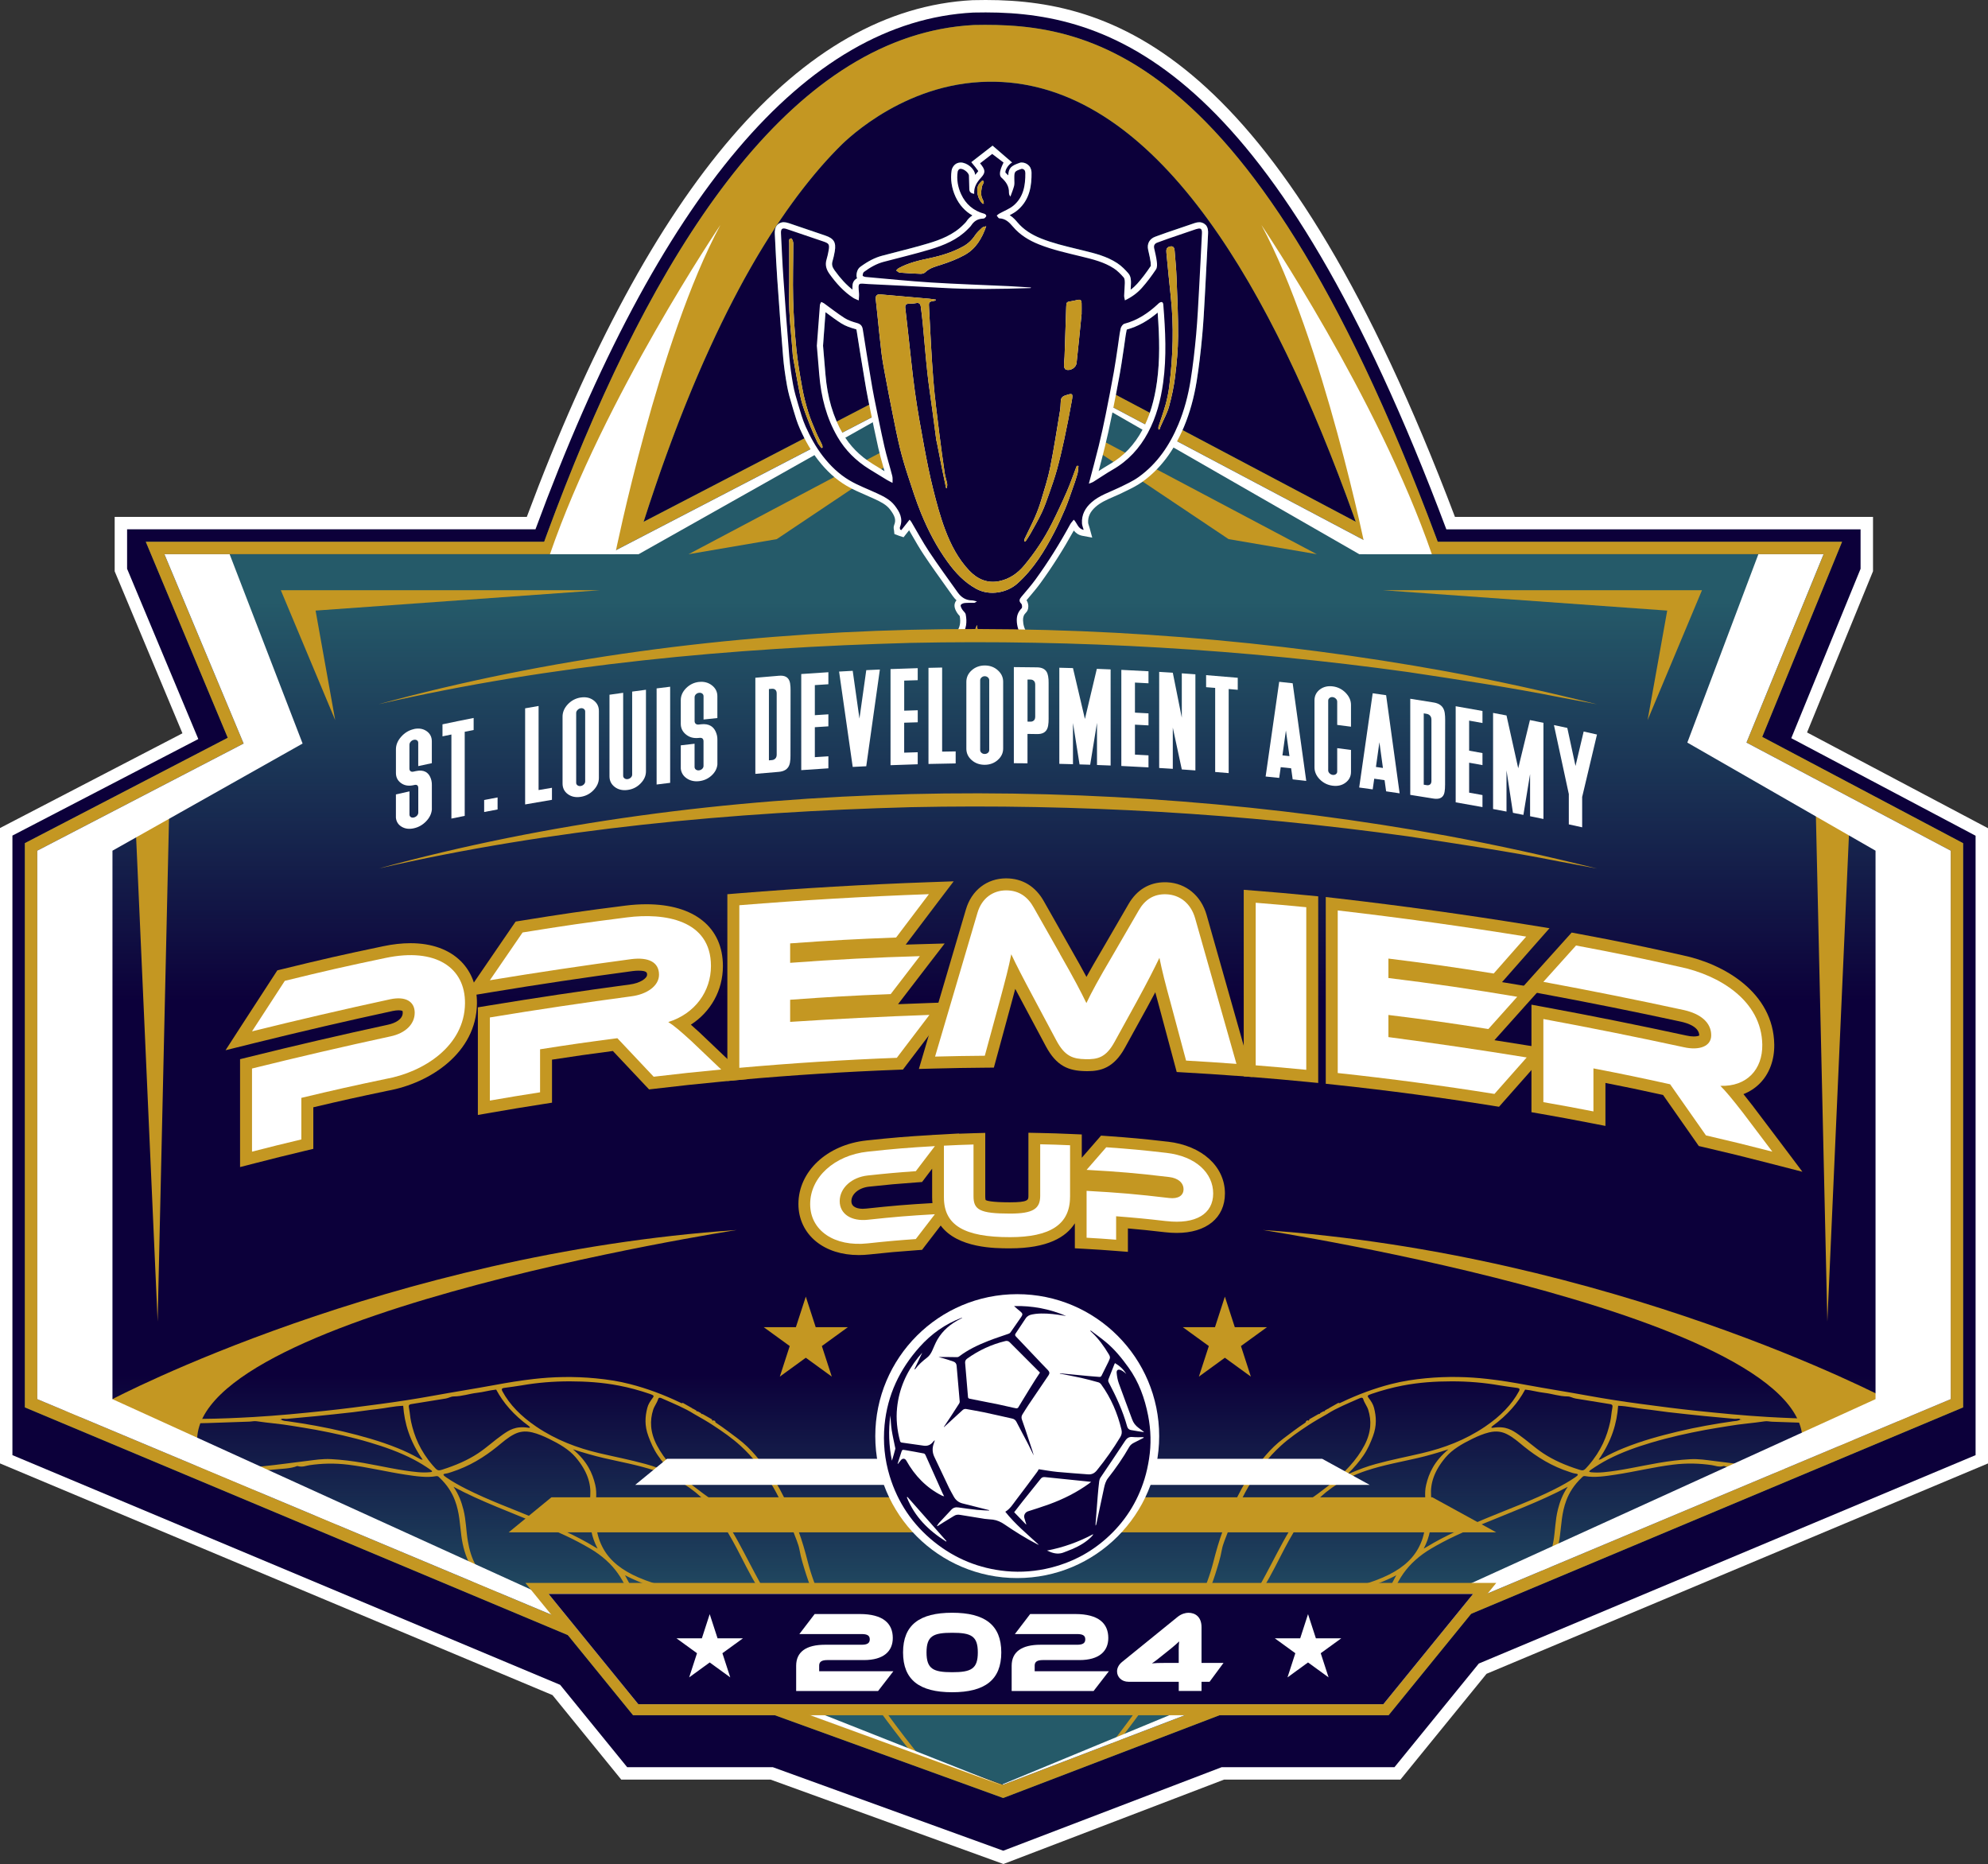
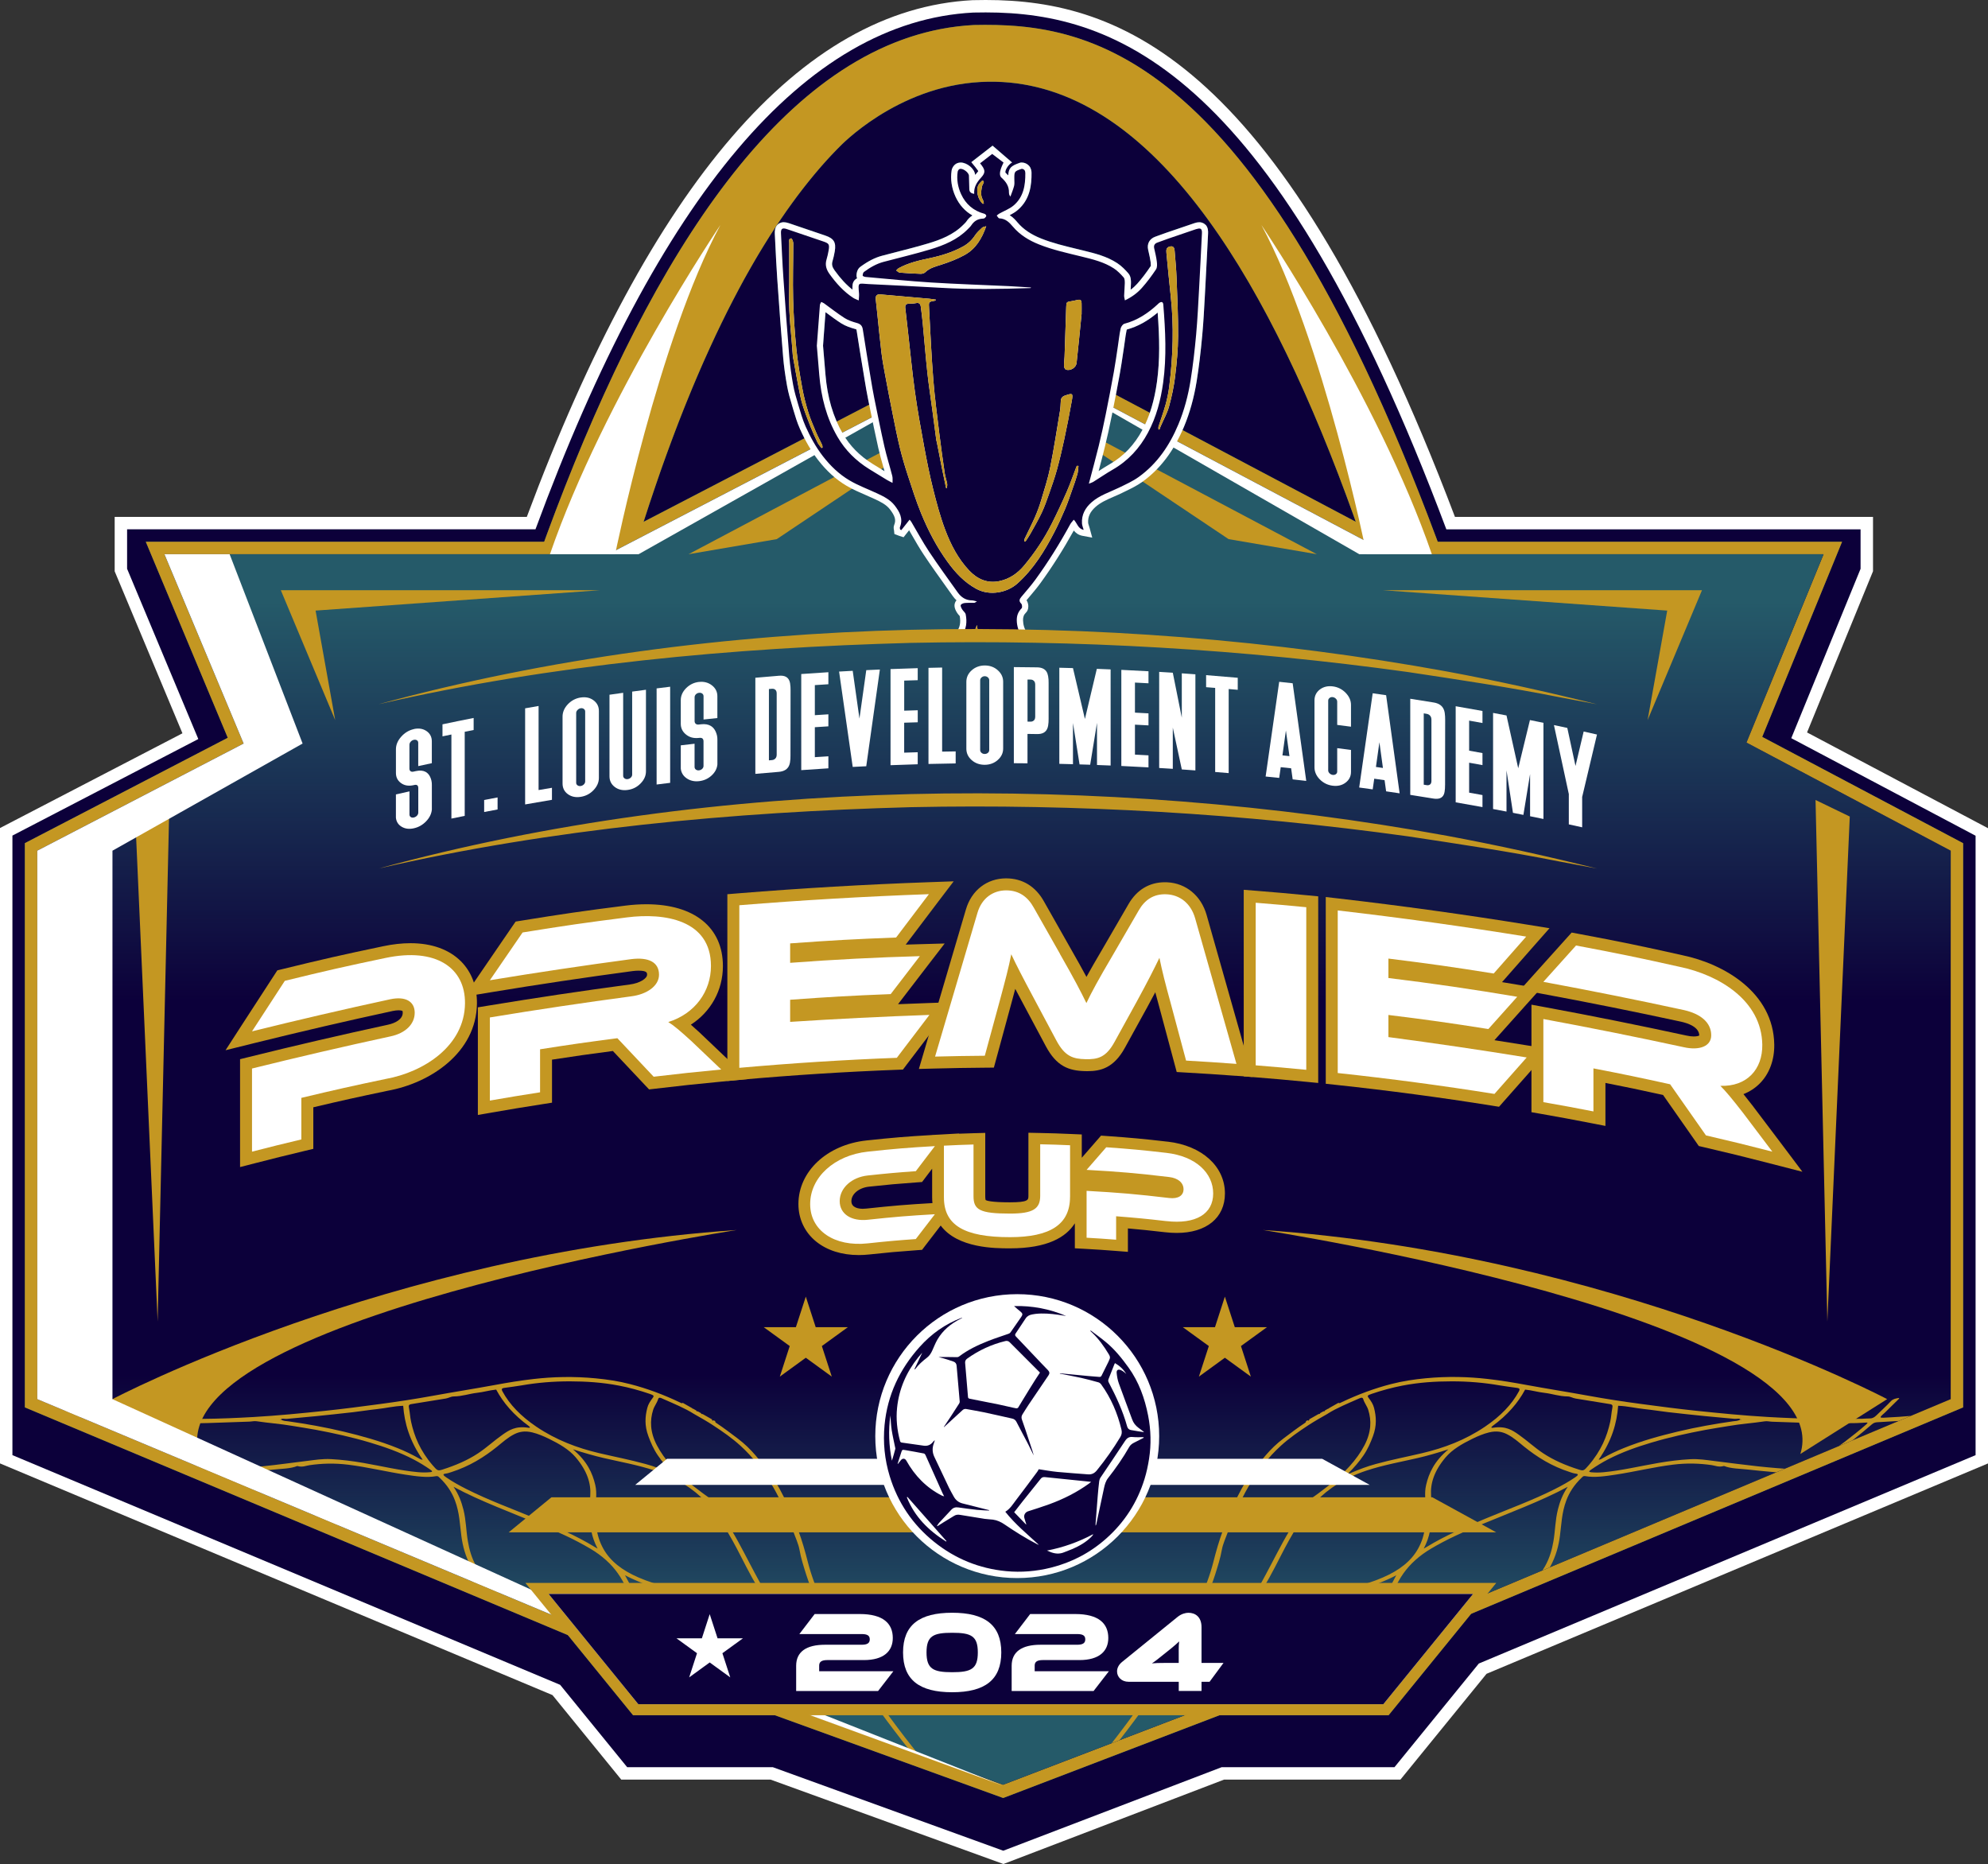
<svg xmlns="http://www.w3.org/2000/svg" xmlns:xlink="http://www.w3.org/1999/xlink" id="Layer_2" data-name="Layer 2" viewBox="0 0 710.77 666.42">
  <rect x="0" y="0" width="710.77" height="666.42" fill="#333333" stroke="none" />
  <defs>
    <style>
      .cls-1 {
        fill: url(#linear-gradient);
      }

      .cls-1, .cls-2, .cls-3, .cls-4, .cls-5, .cls-6, .cls-7 {
        stroke-width: 0px;
      }

      .cls-2 {
        fill: #0c003a;
      }

      .cls-3 {
        fill: #255a69;
      }

      .cls-4 {
        fill: none;
      }

      .cls-5 {
        fill: url(#linear-gradient-2);
      }

      .cls-8 {
        clip-path: url(#clippath);
      }

      .cls-6 {
        fill: #fff;
      }

      .cls-7 {
        fill: #c49722;
      }
    </style>
    <linearGradient id="linear-gradient" x1="355.39" y1="214.98" x2="355.39" y2="357.99" gradientUnits="userSpaceOnUse">
      <stop offset="0" stop-color="#255a69" />
      <stop offset="1" stop-color="#255a69" stop-opacity="0" />
    </linearGradient>
    <linearGradient id="linear-gradient-2" y1="586.34" y2="491.57" xlink:href="#linear-gradient" />
    <clipPath id="clippath">
      <polygon class="cls-4" points="697.44 304.14 624.41 265.49 651.98 198.14 497.12 198.14 358.62 124.85 217.48 198.14 58.8 198.14 87.11 265.83 13.33 304.14 13.33 500.22 236.66 593.86 358.62 638.08 474.21 593.86 697.44 500.22 697.44 304.14" />
    </clipPath>
  </defs>
  <g id="Layer_6" data-name="Layer 6">
    <g>
      <path class="cls-6" d="M646.07,261.87l23.59-57.64v-19.43h-149.47C458.54,22.05,400.82,0,352.44,0c-1.51,0-2.98.02-4.72.06-61.26,3.21-114.86,65.36-159.37,184.74H41v19.45l24.23,57.92L0,296.04v227.16l197.53,82.83,24.59,30.22h53.4l83.23,30.17,78.88-30.17h63.06l30.79-37.83,179.31-75.22v-227.09l-64.7-34.24Z" />
      <path class="cls-2" d="M640.43,263.92l24.78-60.56v-14.11h-148.1C456.04,26.48,399.62,4.44,352.44,4.44c-1.47,0-2.92.02-4.48.05-59.81,3.14-112.46,65.29-156.51,184.75H45.44v14.11l25.46,60.87L4.44,298.74v221.5l195.83,82.12,23.96,29.44h52.06l82.41,29.87,78.1-29.87h61.77l30.15-37.05,177.61-74.51v-221.45l-65.89-34.87Z" />
      <path class="cls-3" d="M701.88,301.46l-71.84-38.01,28.55-69.76h-144.56C448.24,16.73,388.45,8.09,348.19,8.94c-68.02,3.57-117.67,86.12-153.64,184.75H52.12l29.31,70.08-72.54,37.67v201.74l194.13,81.4,23.33,28.67h50.73l81.58,29.58,77.32-29.58h60.47l29.52-36.28,175.91-73.8v-201.71ZM305.8,117.64c.27.08.38.14.39.14h0s.06.13.1.39c.79,5.16,1.64,10.32,2.5,15.47l.36,2.19c.4,2.42.77,4.6,1.22,6.81l.41,2.03-11.62,6.03c-2.16-4.95-3.49-10.48-4.02-16.78l-.87-10.33.19-2.63c.23-3.18.46-6.28.7-9.36.15.11.31.23.46.34,1.65,1.23,3.36,2.5,5.16,3.65,1.58,1,3.34,1.56,5.01,2.03ZM401.5,126.5l.37-2.45c.1-.66.19-1.32.28-1.97.2-1.45.38-2.81.66-4.11.01-.04.05-.1.09-.16,3.85-1.06,7.39-3,11-6.05.67,9.1.83,16.92-.25,24.76-.57,4.09-1.41,7.76-2.56,11.07l-12.13-6.42c.49-2.55.97-5.16,1.45-7.79.41-2.29.76-4.62,1.09-6.88ZM232.2,180.15c.14-.42.28-.82.42-1.24.54-1.63,1.08-3.25,1.63-4.85.25-.73.5-1.44.74-2.16.43-1.26.87-2.52,1.3-3.76.28-.81.57-1.59.85-2.39.4-1.13.8-2.26,1.21-3.37.3-.81.59-1.62.89-2.42.39-1.07.79-2.14,1.18-3.19.3-.8.6-1.6.9-2.39.39-1.03.78-2.05,1.17-3.07.3-.78.6-1.56.91-2.33.39-1,.78-1.99,1.17-2.97.3-.76.61-1.52.91-2.26.39-.97.78-1.93,1.18-2.89.3-.73.6-1.47.9-2.19.4-.96.8-1.9,1.2-2.85.29-.69.58-1.38.88-2.06.41-.96.83-1.91,1.24-2.86.28-.64.56-1.28.84-1.91.44-1,.88-1.97,1.33-2.95.25-.55.5-1.12.75-1.66.55-1.2,1.09-2.37,1.64-3.54.14-.31.29-.62.43-.93.69-1.46,1.38-2.9,2.07-4.32.2-.41.4-.8.6-1.21.49-1,.98-2,1.47-2.98.26-.52.52-1.03.79-1.55.43-.84.85-1.68,1.28-2.5.29-.55.57-1.09.86-1.64.4-.77.8-1.53,1.2-2.28.29-.55.59-1.09.88-1.64.39-.72.78-1.44,1.17-2.15.3-.54.6-1.08.9-1.61.39-.69.77-1.38,1.16-2.05.3-.52.59-1.04.89-1.55.39-.67.77-1.33,1.15-1.98.3-.5.59-1,.89-1.5.39-.65.77-1.29,1.16-1.92.29-.48.58-.95.87-1.42.39-.64.78-1.26,1.18-1.89.28-.45.56-.9.84-1.34.41-.64.82-1.27,1.23-1.9.26-.4.52-.8.77-1.19.45-.69.9-1.36,1.35-2.02.21-.32.43-.64.64-.96.66-.96,1.31-1.91,1.96-2.84,0,0,0-.01.01-.02.66-.94,1.31-1.85,1.97-2.75.2-.28.41-.55.61-.83.45-.61.89-1.22,1.33-1.81.25-.33.5-.65.75-.98.39-.52.79-1.04,1.18-1.54.27-.35.54-.68.8-1.02.37-.47.74-.94,1.11-1.4.27-.34.55-.68.82-1.01.36-.44.72-.88,1.08-1.32.27-.33.54-.65.81-.97.36-.42.71-.84,1.07-1.26.27-.31.54-.62.8-.93.35-.41.71-.81,1.06-1.2.26-.3.53-.59.79-.88.36-.39.71-.78,1.06-1.16.25-.28.51-.55.76-.82.36-.38.72-.76,1.08-1.13.24-.25.49-.51.73-.76.37-.38.74-.75,1.11-1.12.22-.22,20.36-21.59,50.47-23.22,59.93-3.24,103.07,69.81,134.15,157.18l-61.93-32.77c.17-.39.36-.76.52-1.16,2.05-4.91,3.57-10.37,4.52-16.22.79-4.92,1.43-10.17,2.01-16.52.42-4.57.67-9.21.91-13.7l.16-2.98c.23-4.18.44-8.35.65-12.53l.36-7.14c.05-.89,0-2.18-.9-3.14-.4-.42-1.12-.93-2.26-.93-.51,0-1.06.1-1.69.32-3.32,1.12-6.64,2.25-9.96,3.39-1.04.36-2.06.73-3.09,1.11l-.99.36c-2.04.74-3.01,2.53-2.53,4.66l.19.84c.29,1.27.56,2.47.71,3.66.11.94.04,1.28.06,1.28,0,0,0,0,0,0-1.67,2.5-3.26,4.59-4.86,6.37-.71.79-1.48,1.5-2.35,2.13.05-.77.1-1.54.11-2.32.01-.91.03-2.43-.94-3.53-.99-1.14-2.34-2.58-3.96-3.64-3.74-2.45-7.91-3.48-11.95-4.47l-2.57-.63c-4.41-1.07-8.59-2.08-12.65-3.69-3.65-1.45-6.41-3.32-8.44-5.71-.66-.78-1.57-1.85-2.85-2.65.97-.5,1.93-1.05,2.82-1.8,4.52-3.81,5.04-9.13,4.99-13.35,0-.59-.14-1.72-.92-2.55-.64-.69-1.62-1.13-2.52-1.13l-.51.02-.35.12c-3,1.03-3.88,1.82-4.03,4.46-.28-.3-.59-.6-.92-.9-.5-.44.73-2.89,2.29-3.72l-6.97-6.01-7.6,5.9,1.44,1.76c.85,1.04,1.01,1.41,1.04,1.41,0,0,0,0,0,0,0,.02-.08.23-.56.76-.19.2-.37.41-.55.63-.2-2.31-3.01-4.43-5.16-4.43-.44,0-.87.08-1.25.24-1.19.49-1.88,1.73-2.01,2.66-.47,3.07.02,6.29,1.4,9.31,1.35,2.93,3.4,5.21,6.04,6.71-.85.55-1.59,1.29-2.2,2.22-.15.23-.42.5-.71.78l-.3.3c-3.59,3.65-8.33,5.42-12.5,6.67-3.74,1.12-7.61,2.12-11.36,3.08-1.74.44-3.47.89-5.2,1.35-2.54.67-5.01,1.93-7.79,3.96-1.27.92-1.38,2.62-1.38,3.11,0,.37.07.71.21,1-.29.14-.58.35-.85.63-.78.86-.89,1.87-.8,3.43-2.2-1.71-4.27-3.95-6.41-6.92-.85-1.18-1.06-2.1-.75-3.18.36-1.22.63-2.43.83-3.6.53-3.22-.31-4.6-3.45-5.66l-12.93-4.39c-.72-.24-1.31-.36-1.85-.36-1.15,0-1.88.51-2.29.94-.92.97-.96,2.29-.92,3.19l.18,3.65c.19,4.01.4,8.15.68,12.23.78,11.37,1.44,20.08,2.12,28.25.26,3.08.72,6.43,1.4,10.25.44,2.44,1.11,4.77,1.89,7.35l.32,1.09c.68,2.3,1.38,4.67,2.4,6.94.52,1.18,1.06,2.29,1.61,3.36l-57.49,29.85c.02-.06.04-.12.05-.17.68-2.11,1.35-4.2,2.03-6.25Z" />
      <g>
        <path class="cls-7" d="M523.3,219.62C453.88,17.54,390.33,8.05,348.19,8.94c-126.85,6.65-189.81,288-219.31,436.04,4.83-1,9.73-1.6,14.59-1.84,3.13-.13,6.19,0,9.2.35.2-1.37,1.13-5.35,2.54-11.08,6.85.3,19.67,1.38,25.38,3.77,4.21-28.91,23.35-145.03,27.21-165.42.62-2.82,1.24-5.59,1.87-8.34.21-.91.42-1.8.63-2.71.42-1.82.84-3.64,1.26-5.43.25-1.08.51-2.13.76-3.2.38-1.6.76-3.19,1.14-4.77.27-1.11.54-2.21.81-3.31.37-1.5.74-3,1.11-4.48.28-1.11.56-2.2.84-3.3.37-1.45.74-2.89,1.11-4.32.28-1.09.57-2.16.85-3.24.37-1.4.74-2.79,1.11-4.17.29-1.07.58-2.14.87-3.2.37-1.36.74-2.71,1.12-4.05.29-1.04.58-2.07.86-3.1.38-1.34.76-2.67,1.14-3.99.29-.99.57-1.99.86-2.98.39-1.34.78-2.67,1.17-3.99.28-.93.55-1.87.83-2.79.41-1.38.83-2.73,1.24-4.08.26-.84.51-1.69.77-2.53.48-1.54.96-3.06,1.44-4.57.19-.61.39-1.24.58-1.85.68-2.11,1.35-4.19,2.03-6.25.14-.42.28-.82.42-1.24.54-1.63,1.08-3.25,1.63-4.85.25-.73.5-1.44.74-2.16.43-1.26.87-2.52,1.3-3.76.28-.81.57-1.59.85-2.39.4-1.13.8-2.26,1.21-3.37.3-.81.59-1.62.89-2.42.39-1.07.79-2.14,1.18-3.19.3-.8.6-1.6.9-2.39.39-1.03.78-2.05,1.17-3.07.3-.78.6-1.56.91-2.33.39-1,.78-1.99,1.17-2.97.3-.76.61-1.52.91-2.26.39-.97.78-1.93,1.18-2.89.3-.73.6-1.47.9-2.19.4-.96.8-1.9,1.2-2.85.29-.69.58-1.38.88-2.06.41-.96.83-1.91,1.24-2.86.28-.64.56-1.28.84-1.91.44-1,.88-1.97,1.33-2.95.25-.55.5-1.12.75-1.66.55-1.2,1.09-2.37,1.64-3.54.14-.31.29-.62.43-.93.69-1.46,1.38-2.9,2.07-4.32.2-.41.4-.8.6-1.21.49-1,.98-2,1.47-2.98.26-.52.52-1.03.79-1.55.43-.84.85-1.68,1.28-2.5.29-.55.57-1.09.86-1.64.4-.77.8-1.53,1.2-2.28.29-.55.59-1.09.88-1.64.39-.72.78-1.44,1.17-2.15.3-.54.6-1.08.9-1.61.39-.69.77-1.38,1.16-2.05.3-.52.59-1.04.89-1.55.39-.67.77-1.33,1.15-1.98.3-.5.59-1,.89-1.5.39-.65.77-1.29,1.16-1.92.29-.48.58-.95.87-1.42.39-.64.78-1.26,1.18-1.89.28-.45.56-.9.84-1.34.41-.64.82-1.27,1.23-1.9.26-.4.52-.8.77-1.19.45-.69.9-1.36,1.35-2.02.21-.32.43-.64.64-.96.66-.97,1.31-1.91,1.96-2.84,0,0,0-.01.01-.02.66-.94,1.31-1.85,1.97-2.75.2-.28.41-.55.61-.83.45-.61.89-1.22,1.33-1.81.25-.33.5-.65.75-.98.39-.52.79-1.04,1.18-1.54.27-.35.54-.68.8-1.02.37-.47.74-.94,1.11-1.4.27-.34.55-.68.82-1.01.36-.44.72-.88,1.08-1.32.27-.33.54-.65.81-.97.36-.42.71-.84,1.07-1.26.27-.31.54-.62.8-.93.35-.41.71-.81,1.06-1.2.26-.3.53-.59.79-.88.36-.39.71-.78,1.06-1.16.25-.28.51-.55.76-.82.36-.38.72-.76,1.08-1.13.24-.25.49-.51.73-.76.37-.38.74-.75,1.11-1.12.22-.22,20.36-21.59,50.47-23.22,111.9-6.05,165.28,253.87,190.84,376.41,9.31-4.34,19.48-6.71,29.56-7.51-4.59-17.1-41.28-160.05-47.67-178.65Z" />
        <polygon class="cls-7" points="235.05 598.01 8.89 503.17 8.89 301.44 81.43 263.77 52.12 193.69 216.39 193.69 358.64 119.83 498.22 193.69 658.6 193.69 630.05 263.45 701.88 301.46 701.88 503.17 475.93 597.96 358.67 642.82 235.05 598.01" />
        <polygon class="cls-7" points="697.44 304.14 624.41 265.49 651.98 198.14 497.12 198.14 358.62 124.85 217.48 198.14 58.8 198.14 87.11 265.83 13.33 304.14 13.33 500.22 236.66 593.86 358.62 638.08 474.21 593.86 697.44 500.22 697.44 304.14" />
        <polygon class="cls-2" points="697.44 304.14 624.41 265.49 651.98 198.14 497.12 198.14 358.62 124.85 217.48 198.14 58.8 198.14 87.11 265.83 13.33 304.14 13.33 500.22 236.66 593.86 358.62 638.08 474.21 593.86 697.44 500.22 697.44 304.14" />
        <polygon class="cls-1" points="697.44 304.14 624.41 265.49 651.98 198.14 497.12 198.14 358.62 124.85 217.48 198.14 58.8 198.14 87.11 265.83 13.33 304.14 13.33 500.22 236.66 593.86 358.62 638.08 474.21 593.86 697.44 500.22 697.44 304.14" />
        <polygon class="cls-5" points="697.44 304.14 624.41 265.49 651.98 198.14 497.12 198.14 358.62 124.85 217.48 198.14 58.8 198.14 87.11 265.83 13.33 304.14 13.33 500.22 236.66 593.86 358.62 638.08 474.21 593.86 697.44 500.22 697.44 304.14" />
        <g class="cls-8">
          <path class="cls-7" d="M269.5,696.77c.04-.78-.62-1.72.05-2.38,2.18-2.14,4.15-4.41,6.16-6.66.74-.83,1.4-1.7,2.16-2.52,1.54-1.64,2.9-3.4,4.34-5.1.31-.37.19-.7-.5-1.24-1.72-1.35-3.36-2.75-5.01-4.15-6.78-5.76-13.03-11.73-18.96-17.81-2.21-2.27-4.52-4.5-6.72-7.01-.22.44-.37.71-.49.99-.53,1.22-1.03,2.46-1.59,3.66-.68,1.46-1.44,2.88-2.13,4.33-.17.35-.02,1.04-.78.79-.65-.21-.98-.93-1.24-1.44-.18-.34,0-.59.14-.83,1.6-2.66,2.67-5.58,3.96-8.39.3-.65.11-1.3-.71-2.18-4.92-5.3-9.73-10.62-14.61-15.92-5.34-5.81-10.7-11.6-17.88-16.7-2.84-2.02-5.74-3.45-9.1-4.07-6.19-1.13-12.47-3.09-18.73-5.4-6.09-2.25-12.14-4.68-18.15-7.3-7.36-3.21-14.66-6.5-21.38-10.93-5.74-3.79-10.61-7.92-14.03-12.68-.73-1.01-1.5-1.98-1.92-3.05-.3-.76-1.42-1.7-1.96-2.58-2.21-3.57-4.49-7.11-7.44-10.63-2.81-3.36-6.14-6.5-9.86-9.53-3.27-2.66-6.88-5.05-10.52-7.4-2.1-1.36-4.36-2.56-6.6-3.76-1.81-.97-3.73-1.77-5.54-2.73-4.45-2.35-8.88-4.75-13.62-6.41-.68-.24-1.32-.46-1.91-.42-6.91.55-14.02.8-21.2.94-7,.14-14.09.14-21.3-.07-.28,0-.6,0-.86-.23-.44-.4.14-.34.23-.51.37-.7,1.3-.79,2.42-.78,5.06.06,10.13.15,15.12.09,5.17-.06,10.3-.2,15.34-.47,2.14-.11,4.54.11,6.33-.51.14.04.28.09.42.13-.01-.03-.03-.1-.04-.1-.13-.03-.27-.05-.4-.08-4.8-1.89-9.62-3.16-14.37-4.3-5.76-1.38-11.48-2.47-17.12-3.26-7.55-1.07-14.95-1.8-22.14-2.06-3.96-.14-7.89-.23-11.68-.07-2.71.11-5.39.28-8.09.42-.3.02-.59.11-.96-.15-.09-.06-.15-.24-.1-.29.39-.47.4-1.17,1.45-1.23,2.61-.15,5.24-.26,7.9-.32,8.41-.21,17.15.22,26.16,1.22,5.7.64,11.5,1.5,17.42,2.74,6.42,1.34,12.86,3,19.36,5.07,2.11.67,4.21,1.43,6.63,2.25-3.25-2.29-6.26-4.37-9.25-6.45-4.56-3.17-8.72-6.56-12.75-10.02-.72-.62-1.3-.75-2.07-.79-4.39-.27-8.75-.47-13.2-.89-7.59-.72-15.27-1.68-23.16-3.25-4.54-.9-9.1-1.91-13.72-3.39-.28-.09-.65-.08-.79-.38-.11-.24.06-.39.32-.42.74-.11,1.4-.31,2.41-.01,7.83,2.28,15.45,3.6,22.97,4.62,7.81,1.05,15.48,1.77,22.99,2.11,1.48.07,1.3-.22.44-1.04-.29-.28-.62-.54-.91-.81-1.53-1.5-3.06-3-4.57-4.5-.25-.25-.93-.83-.11-.67.81.15,1.8.29,2.55,1.1,1.62,1.75,3.51,3.41,5.23,5.12.85.85,1.62,1.07,2.4,1.06.91-.02,1.88.1,2.8.12,5.22.09,10.36.06,15.5.01,6.15-.05,12.16-.32,18.12-.66,8.64-.5,17.06-1.32,25.43-2.2,6.71-.7,13.29-1.57,19.86-2.45,6.32-.84,12.55-1.8,18.65-2.91,7.4-1.35,14.94-2.53,22.33-3.89,4.52-.84,9.1-1.6,13.85-2.14,6.98-.8,14.34-1,22.28-.23,4.01.39,8.08.98,12.28,2.07,5.94,1.53,11.82,3.71,17.6,6.46.43.21.88.54,1.16.22l3.41,1.93c.02.16.11.21.28.16.38.21.76.43,1.14.64.07.27.26.38.57.32.38.21.76.43,1.14.64.07.27.26.38.57.32,1.14.64,2.28,1.29,3.41,1.93-.07.13-.16.29.18.43.11.04.26-.07.39-.11.19.11.38.21.57.32-.15.24.08.44.43.68,2.63,1.74,5.06,3.61,7.54,5.47,5.16,3.87,8.19,8.21,11.44,12.5,2.76,3.64,4.6,7.31,6.28,10.95,1.43,3.12,2.77,6.23,3.92,9.32,1.45,3.88,2.52,7.7,3.49,11.51,1.16,4.58,2.96,9.28,5.04,14.01,1.96,4.47,4.08,8.94,6.47,13.43,2.88,5.41,6.2,10.83,9.74,16.24,2.62,4.01,5.31,8.02,8.25,12.01,3.28,4.45,6.66,8.9,10.28,13.31,2.78,3.39,5.55,6.77,8.58,10.11,1.14,1.26,2.18,2.54,3.34,3.91-1.99-.56-2.93-1.08-3.74-2-8.12-9.22-15.53-18.55-22.37-27.96-1.57-2.16-3.01-4.33-4.44-6.5-1.86-2.82-3.83-5.65-5.42-8.47-.84-1.5-2.05-2.39-3.82-3.49-3.97-2.48-8.01-4.86-12.11-7.55,2.13,3.08,2.87,5.79,3.38,8.52.99,5.26,1.34,10.36,1.84,15.49.48,4.96,1.15,9.97,2,15.03.63,3.78,2.34,7.68,4.33,11.62.4.8.65,1.57,1.35,2.41,3.17,3.83,7.37,7.23,11.54,10.63,5.9,4.8,12.08,9.43,18.37,13.97,4.67,3.37,9.39,6.69,14.12,10.02,4.89,3.45,9.74,6.93,14.79,10.25,2.28,1.5,4.37,3.17,6.79,4.53-.07.1-.15.2-.22.31-.59-.38-1.18-.48-1.78-.59-.7-.12-1.45-.33-2.08-.76-2.09-1.45-4.21-2.88-6.33-4.31-3.05-2.05-6.02-4.17-9-6.28-5.37-3.78-10.76-7.54-16.07-11.37-3.94-2.84-7.8-5.74-11.65-8.64-4.41-3.31-8.7-6.7-12.75-10.22-1.87-1.62-3.65-3.29-5.49-4.95-.4.24-.07.68-.06.99.13,4.39-.67,8.42-1.95,12.29-1.3,3.94-3.18,7.6-5.18,11.2-.32.58-.19.99.83,1.58,3.88,2.24,7.71,4.54,11.6,6.76,8.65,4.93,17.3,9.84,26.09,14.56.45.24,1.24.5,1.19.84-.06.36-.77.33-1.35.27-.43-.05-.9-.2-1.34-.46-2.35-1.43-4.89-2.57-7.29-3.92-9.75-5.48-19.49-10.97-29.09-16.65-1.91-1.13-1.92-1.1-2.36.17-.09.26-.27.49-.44.72-2.29,3.22-4.57,6.46-6.91,9.66-.37.51-.22.92.6,1.51,1.75,1.27,3.47,2.57,5.21,3.85.27.2.57.4.55.61-.02.26-.43.09-.7.08-1.17-.06-2.2-.65-3.16-1.36-1.02-.75-2.02-1.52-2.98-2.3-.57-.46-.83-.5-1.11-.16-1.26,1.53-2.55,3.05-3.83,4.57-1.45,1.71-2.83,3.47-4.36,5.13-1.85,2.01-3.82,3.95-5.74,5.92-.19-.11-.38-.21-.57-.32ZM100.08,507.55s.06.07.09.1c.08-.05.17-.1.25-.14.94.58,1.8.52,2.65.64,6.52.93,13.11,2.09,19.8,3.69,6.43,1.54,12.88,3.31,19.33,5.91,2.55,1.03,5.03,2.21,7.44,3.57.41.23.81.56,1.48.55-4.69-6.72-6.51-13.07-6.97-19.27-3.41.12-6.24.86-9.39,1.19-2.91.3-5.68.77-8.57,1.1-4.39.5-8.82.97-13.25,1.42-3.46.35-6.96.63-10.42.97-.71.07-1.75-.3-2.11.23l-.34.05ZM112.72,546.01c7.5,5.68,13.08,11.87,17.27,18.44,2.43,3.82,4.66,7.67,7.91,11.44,3.06,3.56,6.83,6.73,11.29,9.61,1.59,1.02,3.21,1.98,4.85,2.93,4.75,2.77,9.76,4.98,14.77,7.18,6.8,2.98,13.63,5.8,20.55,8.27,5.52,1.97,11.02,3.62,16.48,4.69,1.35.27,2.68.5,4.07,1.07.38.16.87.35,1.08.12.21-.23-.26-.47-.5-.7-4.9-4.54-9.2-9.22-12.69-14.09-1.8-2.5-3.19-5.03-4.38-7.52-2.65-5.53-7.2-10.54-13.73-15.1-2.43-1.7-4.96-3.31-7.49-4.94-5.31-3.42-10.8-6.6-16.39-9.63-9.69-5.25-19.6-9.56-29.91-11.56-4.87-.95-9.74-1.88-14.72-3.48-1.81-.58-3.63-1.19-5.66-1.86,2.47,1.75,4.91,3.38,7.2,5.12ZM273.46,571.74c-3.28-5.1-5.97-10.19-8.56-15.28-1.93-3.8-3.97-7.59-6.41-11.39-2.95-4.6-6.25-9.11-11.88-13.09-3.87-2.73-8.04-4.76-12.51-6.23-6.16-2.02-12.18-3.07-18.24-4.47-3.62-.84-7.24-1.91-11.01-3.11,5.07,4.25,6.98,8.49,7.98,12.74.72,3.08.1,5.74.14,8.61.06,4.55-.14,9.04,2.77,14.23,2.45,4.37,6.68,7.69,12.53,10.22,6.99,3.01,13.71,4.32,20.32,5.01,6.07.64,12.16,1.5,18.58,3.63,3.27,1.08,6.47,2.51,9.86,4.06-1.26-1.74-2.53-3.33-3.56-4.93ZM254.36,631.14c1.05-4.98,1.4-10.19.97-15.67-.17-2.21-.63-4.5-1.28-6.82-1.24-4.43-3.59-8.86-8.16-13.23-1.56-1.49-3.46-2.83-5.33-4.11-3.18-2.19-6.62-4.04-10.34-5.25-3.54-1.16-6.92-1.67-10.23-1.92-5.53-.43-10.72-.15-16.45-1.02-4.11-.62-8.28-1.75-12.45-3.69-.37-.17-.79-.56-1.11-.37-.32.19.15.53.39.8,2.3,2.55,3.65,5.14,5,7.72,2.16,4.11,4.71,8.19,8.17,12.24,2.63,3.08,5.58,6.06,8.69,8.98,6.9,6.48,14.48,12.63,22.43,18.56,5.3,3.96,10.8,7.78,16.21,11.67.95.68,1.4.57,1.6,0,.7-2.6,1.34-5.23,1.9-7.89ZM225.82,567.8c1.46,3.33,2.35,6.6,4.21,9.98,1.83,3.32,4.22,6.5,7.78,9.54,4.66,3.97,9.89,7.42,15.4,10.69,6.88,4.09,13.98,7.91,20.84,12.01,7.33,4.39,14.09,9.22,19.17,15.03.17.2.28.52.65.49.44-.04.23-.42.17-.69-.54-2.3-.93-4.57-1.18-6.8-.6-5.33-1.15-10.64-1.7-15.96-.42-4.05-.82-8.09-2.17-12.35-1.14-3.61-4.22-6.79-8.67-9.61-7.28-4.6-14.91-7.07-22.71-8.52-3.94-.73-7.61-.82-11.5-1.44-6.03-.96-12.09-2.21-18.28-4.93-1.43-.63-2.88-1.25-4.37-2.06.86,1.56,1.69,3.1,2.35,4.62ZM165.68,539.66c.98,3.9.94,7.54,1.6,11.36.5,2.91,1.27,5.87,3.01,8.95,2.77,4.92,7.3,9.33,13.06,13.39,5.7,4.02,11.72,6.85,18.29,7.99,4.43.77,8.57.88,12.7.98,4.47.11,9.02.41,13.96,1.75,1.63.44,3.22,1.14,4.83,1.7.29.1.61.35.84.2.3-.2-.16-.45-.38-.68-3.97-4.17-6.24-8.35-7.75-12.58-1.2-3.37-2.5-6.77-4.94-10.22-2.37-3.35-5.63-6.34-9.93-8.87-5.49-3.24-11.24-5.85-17.11-8.27-5.49-2.27-11-4.44-16.47-6.72-5.11-2.13-10.22-4.37-15.24-7.08,1.91,2.8,2.85,5.47,3.52,8.1ZM256.4,610.03c.83,3.02,1.15,5.92,1.25,8.75.2,5.38-.58,10.41-1.63,15.34-.45,2.13-.86,4.29-1.71,6.25-.21.49,0,1,.8,1.51,4.26,2.78,8.5,5.57,12.79,8.32,5.19,3.32,10.41,6.62,15.65,9.9,2.56,1.6,5.21,3.1,7.8,4.67.82.49,1.19.45,1.42-.03.73-1.6,1.45-3.22,2.3-4.76,1.02-1.85,1.8-3.8,2.5-5.8,1.08-3.06,2-6.18,2.08-9.63.06-2.88-.19-5.79-1.93-9.11-1.67-3.16-2.86-6.28-5.65-9.45-3.27-3.71-7.13-7.11-11.62-10.25-7.69-5.39-16.24-9.73-24.45-14.48-1.82-1.05-3.44-2.35-5.81-3.38,3.58,4.27,5.15,8.23,6.22,12.15ZM168.4,560.1c-2.05-3.77-2.96-7.36-3.44-10.87-.57-4.22-.62-8.31-2.3-12.78-1.04-2.77-2.71-5.5-5.52-8.16-.37-.35-.58-.65-1.21-.53-3.27.61-7.15.05-11.05-.55-6.73-1.03-13.63-2.71-20.31-3.54-5.07-.63-9.6-.46-13.9.16-1.37.2-2.48.84-4.38.3-2.42.99-5.66.96-8.6,1.29-5.42.61-10.98,1.04-16.48,1.55-.25.02-.63-.07-.62.18.01.26.41.39.67.55,2.72,1.7,5.7,2.9,8.56,4.35,1.88.96,3.83,1.83,5.66,2.86,5.45,3.06,11.13,5.04,16.86,6.81,6.35,1.96,12.49,2.68,18.79,4.39,5.59,1.51,11.06,3.61,16.52,6.17,6.39,2.99,12.47,6.43,18.54,9.9,2.02,1.15,3.87,2.52,6.33,3.72-1.65-2.06-3.12-3.91-4.14-5.79ZM210.87,542c-.09-2.47,0-4.9.17-7.3.3-4.32-1.1-8.83-5.21-13.67-2.39-2.81-5.88-4.83-9.54-6.62-1.95-.95-3.98-1.81-6-2.3-2.74-.66-4.73-.2-6.4.64-2.42,1.22-4.21,2.91-6.16,4.47-4.62,3.71-9.78,6.98-16.37,9.09-.66.21-1.3.45-2.05.54-1.25.15-.77.65.17,1.3,2.32,1.6,4.77,2.96,7.36,4.26,7.96,4,16.18,6.98,24.3,10.35,7.34,3.04,14.69,6.14,21.53,10.34.22.14.45.26.99.56-2.27-4.31-2.68-8.03-2.8-11.67ZM235.19,520.32c-1.57-2.31-2.52-4.56-3.38-6.87-1.42-3.81-1.17-6.99-.39-10.08.33-1.32,1.07-2.44,1.89-3.52.63-.83.52-.99-1.07-1.53-3.64-1.24-7.26-2.23-10.86-2.92-6.17-1.2-11.96-1.52-17.6-1.54-6.07-.01-11.79.49-17.2,1.43-2.03.35-4.15.61-6.24.9-.83.12-1.19.33-.7,1.25,2.52,4.67,6.52,8.85,12.15,12.65,7.08,4.78,14.61,7.6,22.46,9.45,5.52,1.3,11,2.35,16.55,3.87,3,.82,5.96,1.92,8.9,3.19.3.13.59.29.96.18-2.11-2.1-3.97-4.25-5.47-6.46ZM236.89,500.04c-.91-.4-1.37-.53-1.61.25-.41,1.33-1.35,2.43-1.77,3.78-1.18,3.77-1.12,7.89,1.33,12.61,2.71,5.22,7.19,10.03,13.03,14.6,4.61,3.6,9.4,6.98,14.79,9.79,6.16,3.21,12.3,5.28,18.25,5.08,2.02-.07,2.19-.12,1.52-1.75-1.97-4.79-3.99-9.59-7.03-14.43-2.8-4.45-6.06-8.88-10.62-13.05-2.95-2.7-6.39-5.1-9.95-7.42-2.03-1.33-4.14-2.53-6.82-4.05-3.14-2-7.15-3.64-11.12-5.39ZM80.47,525.36c4.6-.31,9.17-.66,13.65-1.14,5.29-.56,10.46-1.28,15.69-1.92,2.78-.34,5.46-.8,8.61-.63,3.73.2,7.55.67,11.46,1.35,6.53,1.14,13.19,2.73,19.55,3.31,1.54.14,3,.14,4.39,0,.84-.08.9-.32.05-.9-1.92-1.32-3.89-2.55-6.02-3.66-5.09-2.64-10.3-4.47-15.59-6.04-6.5-1.94-12.91-3.34-19.29-4.54-2.88-.54-5.71-.94-8.57-1.43-4.28-.73-8.37-.99-12.61-1.63-.94-.14-1.75.1-2.65.13-4.96.18-9.94.35-14.91.51-5,.17-10.15.07-15.29-.02-1.03-.02-2.11-.12-3.16-.17-.66-.03-1.24-.14-.24.73,4.83,4.21,10.15,8.1,15.57,11.92,1.73,1.22,3.57,2.35,5.7,3.74,1.36,1.07,2.49.43,3.65.36ZM170.59,497.96c-2.88.32-5.25,1.26-8.39,1.3-1.01.01-1.8.57-2.82.74-4.09.67-8.18,1.35-12.3,1.99-.97.15-1.02.57-.85,1.42.33,1.65.39,3.25.75,4.91,1.12,5.12,3.18,10.3,7.76,15.61,1.64,1.9,1.81,1.98,3.42,1.48,4.73-1.5,9.04-3.36,12.72-5.79,3.15-2.08,5.74-4.54,8.79-6.68,2.29-1.6,4.65-3.21,9.18-2.49.59.09.94-.09.21-.62-5.39-3.94-9.11-8.26-11.66-13.02-2.46.24-4.49.89-6.82,1.15ZM258.85,542.87c3.78,5.49,6.48,10.96,9.38,16.44,2.29,4.32,4.46,8.64,7.49,12.97,1.28,1.83,2.53,3.66,4.24,5.44,2.06,2.15,4.78,3.83,7.43,5.52,4.43,2.83,8.96,5.56,13.35,8.43.35.23.75.43,1.37.78-1.29-2.31-2.54-4.45-3.67-6.59-2.32-4.41-4.58-8.81-6.44-13.2-1.37-3.25-2.75-6.5-3.75-9.68-.93-2.97-1.9-5.95-2.4-8.87-.37-2.14-1.48-4.45-2.24-6.61-9.22.84-18.24-3.15-27.62-8.73,1.05,1.5,1.96,2.8,2.86,4.1ZM291.21,667.05c.23-.5.15-.77-.71-1.28-3.94-2.34-7.94-4.64-11.76-7.1-5.54-3.57-11.24-6.96-16.67-10.64-2.16-1.46-4.38-2.87-6.52-4.35-1.59-1.1-1.9-1.04-2.26.06-.44,1.36-.94,2.7-1.5,4.01-.16.38-.14.7.32,1.19,4.89,5.31,10.07,10.54,15.47,15.69,4.56,4.35,9.35,8.61,14.41,12.74,1.05.86,1.53,1.04,2.01.3.98-1.52,2.1-2.98,3.47-4.89,1.03-1.62,2.72-3.49,3.75-5.73ZM251.55,641.94c.19-.51,0-.91-.93-1.53-3.26-2.2-6.44-4.47-9.62-6.75-2.61-1.87-5.18-3.77-7.97-5.58,5.53,6.07,11.06,12.14,16.81,18.46.61-1.65,1.17-3.13,1.71-4.6Z" />
          <path class="cls-7" d="M452.63,697.1c-1.92-1.97-3.89-3.91-5.74-5.92-1.53-1.66-2.91-3.42-4.36-5.13-1.28-1.52-2.57-3.03-3.83-4.57-.28-.34-.54-.31-1.11.16-.96.79-1.97,1.55-2.98,2.3-.96.71-1.99,1.3-3.16,1.36-.27.01-.68.18-.7-.08-.01-.21.28-.41.55-.61,1.74-1.28,3.47-2.57,5.21-3.85.81-.59.97-1.01.6-1.51-2.34-3.2-4.62-6.43-6.91-9.66-.16-.23-.35-.45-.44-.72-.44-1.26-.45-1.29-2.36-.17-9.61,5.67-19.34,11.17-29.09,16.65-2.4,1.35-4.94,2.49-7.29,3.92-.44.27-.91.42-1.34.46-.57.06-1.29.09-1.35-.27-.05-.34.74-.6,1.19-.84,8.79-4.72,17.45-9.63,26.09-14.56,3.89-2.22,7.73-4.52,11.6-6.76,1.02-.59,1.15-1,.83-1.58-1.99-3.6-3.88-7.25-5.18-11.2-1.28-3.87-2.08-7.9-1.95-12.29,0-.31.34-.75-.06-.99-1.84,1.66-3.63,3.33-5.49,4.95-4.04,3.52-8.34,6.9-12.75,10.22-3.86,2.9-7.71,5.81-11.65,8.64-5.31,3.82-10.7,7.58-16.07,11.37-2.99,2.1-5.95,4.23-9,6.28-2.12,1.43-4.24,2.85-6.33,4.31-.63.44-1.37.64-2.08.76-.6.11-1.2.2-1.78.59-.07-.1-.15-.2-.22-.31,2.43-1.36,4.51-3.03,6.79-4.53,5.05-3.32,9.9-6.8,14.79-10.25,4.72-3.33,9.45-6.65,14.12-10.02,6.29-4.54,12.47-9.17,18.37-13.97,4.18-3.4,8.37-6.8,11.54-10.63.7-.84.94-1.61,1.35-2.41,1.99-3.94,3.7-7.84,4.33-11.62.84-5.05,1.52-10.06,2-15.03.5-5.13.85-10.23,1.84-15.49.51-2.73,1.25-5.44,3.38-8.52-4.1,2.68-8.14,5.07-12.11,7.55-1.77,1.11-2.98,2-3.82,3.49-1.59,2.82-3.56,5.65-5.42,8.47-1.43,2.17-2.87,4.34-4.44,6.5-6.84,9.41-14.25,18.74-22.37,27.96-.8.91-1.74,1.44-3.74,2,1.16-1.37,2.2-2.65,3.34-3.91,3.04-3.34,5.81-6.72,8.58-10.11,3.62-4.41,7-8.85,10.28-13.31,2.94-3.99,5.63-7.99,8.25-12.01,3.54-5.41,6.86-10.83,9.74-16.24,2.39-4.49,4.51-8.96,6.47-13.43,2.08-4.73,3.88-9.43,5.04-14.01.97-3.81,2.04-7.63,3.49-11.51,1.15-3.09,2.49-6.2,3.92-9.32,1.67-3.64,3.52-7.31,6.28-10.95,3.26-4.29,6.28-8.63,11.45-12.5,2.48-1.86,4.91-3.73,7.54-5.47.36-.24.58-.44.43-.68.19-.11.38-.21.57-.32.13.04.28.15.39.11.34-.14.25-.3.18-.43,1.14-.64,2.28-1.29,3.41-1.93.31.06.5-.05.57-.32.38-.21.76-.43,1.14-.64.31.06.5-.05.57-.32.38-.21.76-.43,1.14-.64.17.05.27,0,.28-.16l3.41-1.93c.28.32.73-.01,1.16-.22,5.79-2.75,11.67-4.93,17.6-6.46,4.19-1.08,8.27-1.68,12.28-2.07,7.94-.77,15.29-.57,22.28.23,4.75.54,9.33,1.3,13.85,2.14,7.39,1.36,14.93,2.54,22.33,3.89,6.1,1.11,12.33,2.07,18.65,2.91,6.58.87,13.16,1.75,19.86,2.45,8.38.87,16.79,1.7,25.43,2.2,5.96.34,11.97.6,18.12.66,5.14.05,10.28.08,15.5-.01.92-.02,1.89-.14,2.8-.12.78.02,1.55-.21,2.41-1.06,1.72-1.71,3.61-3.37,5.23-5.12.76-.81,1.75-.95,2.56-1.1.82-.16.14.43-.11.67-1.5,1.51-3.03,3.01-4.57,4.5-.28.28-.62.54-.91.81-.86.82-1.04,1.11.44,1.04,7.51-.34,15.18-1.06,22.99-2.11,7.53-1.02,15.15-2.34,22.97-4.62,1.02-.3,1.67-.09,2.41.01.26.04.43.18.32.42-.14.31-.51.3-.79.38-4.62,1.49-9.18,2.49-13.72,3.39-7.89,1.56-15.58,2.53-23.16,3.25-4.45.42-8.81.62-13.2.89-.78.05-1.35.17-2.07.79-4.03,3.47-8.18,6.85-12.75,10.02-2.99,2.08-6,4.15-9.25,6.45,2.41-.82,4.52-1.58,6.63-2.25,6.49-2.07,12.94-3.73,19.36-5.07,5.91-1.24,11.72-2.11,17.42-2.74,9.01-1,17.75-1.43,26.16-1.22,2.66.07,5.29.17,7.9.32,1.06.06,1.06.76,1.45,1.23.04.05-.02.23-.1.29-.37.26-.66.16-.96.15-2.69-.14-5.38-.31-8.09-.42-3.79-.16-7.72-.07-11.68.07-7.19.26-14.59.99-22.14,2.06-5.64.8-11.35,1.88-17.12,3.26-4.75,1.14-9.57,2.41-14.37,4.3-.13.03-.27.05-.4.08,0,0-.03.06-.04.1.14-.04.28-.09.42-.13,1.79.62,4.19.4,6.33.51,5.04.26,10.17.4,15.34.47,4.99.06,10.06-.02,15.12-.09,1.12-.01,2.05.08,2.42.78.09.17.67.11.23.51-.26.24-.58.22-.86.23-7.2.21-14.29.21-21.3.07-7.18-.14-14.29-.39-21.2-.94-.59-.05-1.23.18-1.91.42-4.74,1.66-9.17,4.06-13.62,6.41-1.82.96-3.73,1.76-5.54,2.73-2.24,1.2-4.5,2.4-6.6,3.76-3.64,2.35-7.25,4.74-10.52,7.4-3.72,3.03-7.05,6.17-9.86,9.53-2.95,3.52-5.23,7.07-7.44,10.63-.55.88-1.66,1.82-1.96,2.58-.43,1.07-1.2,2.04-1.92,3.05-3.41,4.76-8.28,8.89-14.03,12.68-6.71,4.44-14.02,7.72-21.38,10.93-6.01,2.62-12.06,5.05-18.15,7.3-6.26,2.31-12.54,4.27-18.73,5.4-3.37.62-6.26,2.05-9.1,4.07-7.18,5.11-12.54,10.9-17.88,16.7-4.88,5.31-9.69,10.63-14.61,15.92-.83.89-1.01,1.53-.71,2.18,1.3,2.81,2.36,5.73,3.96,8.39.15.25.32.49.14.83-.27.51-.59,1.22-1.24,1.44-.76.25-.62-.44-.78-.79-.69-1.45-1.45-2.88-2.13-4.33-.56-1.2-1.06-2.44-1.59-3.66-.12-.28-.27-.55-.49-.99-2.21,2.51-4.51,4.74-6.72,7.01-5.93,6.08-12.18,12.05-18.96,17.81-1.64,1.4-3.29,2.8-5.01,4.15-.69.54-.82.87-.5,1.24,1.44,1.7,2.8,3.46,4.34,5.1.76.81,1.43,1.69,2.16,2.52,2.01,2.25,3.98,4.52,6.16,6.66.67.66.01,1.6.05,2.38-.19.11-.38.21-.57.32ZM622.28,507.5c-.36-.53-1.4-.16-2.11-.23-3.46-.34-6.97-.62-10.42-.97-4.44-.45-8.86-.91-13.25-1.42-2.88-.33-5.66-.8-8.57-1.1-3.15-.32-5.98-1.07-9.39-1.19-.45,6.2-2.28,12.55-6.97,19.27.67.01,1.07-.32,1.48-.55,2.4-1.36,4.88-2.54,7.44-3.57,6.45-2.61,12.91-4.38,19.33-5.91,6.69-1.6,13.28-2.75,19.8-3.69.85-.12,1.71-.06,2.65-.64.08.05.17.1.25.14.03-.03.06-.07.09-.1l-.34-.05ZM617.17,540.9c-2.03.67-3.85,1.28-5.66,1.86-4.98,1.6-9.85,2.53-14.72,3.48-10.31,2.01-20.22,6.32-29.91,11.56-5.59,3.03-11.08,6.21-16.39,9.63-2.52,1.62-5.05,3.24-7.49,4.94-6.52,4.56-11.08,9.57-13.73,15.1-1.19,2.49-2.59,5.01-4.38,7.52-3.49,4.87-7.8,9.55-12.69,14.09-.24.22-.71.47-.5.7.21.23.7.03,1.08-.12,1.38-.57,2.72-.8,4.07-1.07,5.46-1.08,10.96-2.72,16.48-4.69,6.92-2.47,13.75-5.29,20.55-8.27,5.01-2.2,10.02-4.41,14.77-7.18,1.64-.95,3.26-1.91,4.85-2.93,4.46-2.87,8.23-6.05,11.29-9.61,3.25-3.77,5.47-7.62,7.91-11.44,4.19-6.58,9.78-12.76,17.27-18.44,2.29-1.73,4.73-3.37,7.2-5.12ZM445.68,576.67c3.39-1.55,6.58-2.98,9.86-4.06,6.42-2.13,12.51-2.99,18.58-3.63,6.61-.69,13.34-2,20.32-5.01,5.86-2.53,10.08-5.84,12.53-10.22,2.91-5.19,2.71-9.68,2.77-14.23.04-2.87-.58-5.54.14-8.61,1-4.26,2.91-8.5,7.98-12.74-3.77,1.2-7.39,2.28-11.01,3.11-6.07,1.4-12.08,2.45-18.24,4.47-4.47,1.47-8.65,3.5-12.51,6.23-5.63,3.98-8.93,8.49-11.88,13.09-2.44,3.8-4.48,7.6-6.41,11.39-2.58,5.09-5.27,10.18-8.56,15.28-1.03,1.6-2.3,3.19-3.56,4.93ZM470.24,639.03c.21.57.65.68,1.6,0,5.4-3.89,10.9-7.71,16.21-11.67,7.94-5.93,15.52-12.08,22.43-18.56,3.11-2.92,6.06-5.9,8.69-8.98,3.46-4.04,6.01-8.12,8.17-12.24,1.35-2.58,2.7-5.17,5-7.72.24-.27.71-.61.39-.8-.32-.19-.74.2-1.11.37-4.18,1.94-8.34,3.07-12.45,3.69-5.73.87-10.92.59-16.45,1.02-3.31.26-6.7.77-10.23,1.92-3.72,1.21-7.16,3.07-10.34,5.25-1.87,1.29-3.77,2.62-5.33,4.11-4.57,4.36-6.92,8.79-8.16,13.23-.65,2.32-1.1,4.61-1.28,6.82-.43,5.48-.08,10.69.97,15.67.56,2.66,1.2,5.29,1.9,7.89ZM499.23,563.18c-1.49.81-2.94,1.44-4.37,2.06-6.18,2.72-12.25,3.97-18.28,4.93-3.88.62-7.56.71-11.5,1.44-7.8,1.45-15.42,3.92-22.71,8.52-4.46,2.81-7.53,6-8.67,9.61-1.35,4.26-1.75,8.3-2.17,12.35-.56,5.32-1.11,10.63-1.7,15.96-.25,2.23-.64,4.5-1.18,6.8-.06.26-.27.65.17.69.38.03.48-.3.65-.49,5.08-5.81,11.84-10.64,19.17-15.03,6.86-4.11,13.95-7.92,20.84-12.01,5.51-3.28,10.75-6.72,15.4-10.69,3.57-3.04,5.96-6.22,7.78-9.54,1.86-3.38,2.75-6.65,4.21-9.98.67-1.52,1.49-3.06,2.35-4.62ZM560.53,531.56c-5.02,2.7-10.13,4.94-15.24,7.08-5.48,2.29-10.99,4.46-16.47,6.72-5.86,2.42-11.62,5.03-17.11,8.27-4.29,2.54-7.56,5.53-9.93,8.87-2.44,3.45-3.73,6.85-4.94,10.22-1.51,4.23-3.78,8.41-7.75,12.58-.22.23-.68.47-.38.68.22.15.55-.1.84-.2,1.61-.56,3.2-1.26,4.83-1.7,4.94-1.34,9.49-1.64,13.96-1.75,4.13-.1,8.26-.21,12.7-.98,6.57-1.14,12.6-3.97,18.29-7.99,5.76-4.07,10.29-8.47,13.06-13.39,1.73-3.08,2.5-6.04,3.01-8.95.66-3.82.62-7.47,1.6-11.36.66-2.63,1.6-5.3,3.52-8.1ZM472.52,597.88c-2.37,1.04-4,2.33-5.81,3.38-8.21,4.75-16.75,9.09-24.45,14.48-4.49,3.14-8.35,6.55-11.62,10.25-2.79,3.16-3.98,6.29-5.64,9.45-1.75,3.32-2,6.23-1.93,9.11.08,3.46,1,6.58,2.08,9.63.7,1.99,1.48,3.95,2.5,5.8.85,1.54,1.56,3.16,2.3,4.76.22.48.6.52,1.42.03,2.59-1.56,5.24-3.07,7.8-4.67,5.24-3.27,10.46-6.57,15.65-9.9,4.29-2.75,8.53-5.54,12.79-8.32.79-.52,1.01-1.02.8-1.51-.85-1.97-1.26-4.12-1.71-6.25-1.05-4.93-1.83-9.97-1.63-15.34.11-2.84.43-5.74,1.25-8.75,1.07-3.92,2.64-7.88,6.22-12.15ZM550.15,565.88c2.46-1.21,4.32-2.57,6.33-3.72,6.07-3.47,12.15-6.91,18.54-9.9,5.46-2.56,10.93-4.66,16.52-6.17,6.31-1.7,12.45-2.43,18.79-4.39,5.73-1.77,11.41-3.75,16.86-6.81,1.83-1.03,3.78-1.9,5.66-2.86,2.85-1.45,5.84-2.65,8.56-4.35.26-.16.65-.29.67-.55.01-.25-.38-.16-.62-.18-5.5-.51-11.05-.94-16.48-1.55-2.94-.33-6.19-.3-8.6-1.29-1.9.55-3.01-.1-4.38-.3-4.31-.62-8.83-.79-13.9-.16-6.68.83-13.58,2.51-20.31,3.54-3.89.6-7.78,1.16-11.05.55-.63-.12-.84.18-1.21.53-2.8,2.66-4.48,5.39-5.52,8.16-1.68,4.47-1.73,8.57-2.3,12.78-.47,3.51-1.39,7.11-3.44,10.87-1.02,1.88-2.48,3.73-4.14,5.79ZM509.02,553.66c.53-.3.76-.42.99-.56,6.85-4.2,14.19-7.29,21.53-10.34,8.12-3.37,16.35-6.35,24.3-10.35,2.58-1.3,5.04-2.66,7.36-4.26.94-.65,1.42-1.15.17-1.3-.75-.09-1.4-.33-2.05-.54-6.59-2.11-11.75-5.38-16.37-9.09-1.95-1.56-3.73-3.25-6.16-4.47-1.67-.84-3.66-1.3-6.39-.64-2.02.49-4.05,1.34-6,2.3-3.66,1.79-7.15,3.8-9.54,6.62-4.11,4.84-5.51,9.35-5.21,13.67.17,2.39.25,4.82.17,7.3-.13,3.64-.53,7.36-2.8,11.67ZM482.03,526.78c.37.11.65-.05.96-.18,2.94-1.27,5.9-2.37,8.9-3.19,5.56-1.52,11.04-2.57,16.55-3.87,7.85-1.85,15.39-4.67,22.46-9.45,5.63-3.8,9.63-7.98,12.15-12.65.5-.92.14-1.13-.7-1.25-2.09-.29-4.2-.55-6.24-.9-5.41-.94-11.13-1.45-17.2-1.43-5.63.01-11.42.34-17.6,1.54-3.6.7-7.22,1.68-10.86,2.92-1.59.54-1.7.71-1.07,1.53.82,1.08,1.56,2.2,1.89,3.52.78,3.09,1.03,6.27-.39,10.08-.86,2.31-1.81,4.56-3.38,6.87-1.5,2.21-3.37,4.36-5.47,6.46ZM474.69,505.44c-2.68,1.52-4.79,2.73-6.82,4.05-3.55,2.32-6.99,4.72-9.95,7.42-4.57,4.17-7.83,8.6-10.62,13.05-3.04,4.84-5.06,9.65-7.03,14.43-.67,1.63-.5,1.68,1.52,1.75,5.95.2,12.09-1.87,18.25-5.08,5.39-2.81,10.18-6.18,14.79-9.79,5.84-4.57,10.32-9.38,13.03-14.6,2.45-4.72,2.51-8.84,1.33-12.61-.42-1.34-1.36-2.44-1.77-3.78-.24-.78-.69-.65-1.61-.25-3.96,1.75-7.98,3.39-11.12,5.39ZM645.87,525c2.13-1.39,3.97-2.52,5.7-3.74,5.42-3.82,10.74-7.71,15.57-11.92,1-.87.42-.76-.24-.73-1.05.05-2.13.15-3.16.17-5.14.08-10.3.18-15.29.02-4.97-.17-9.94-.34-14.91-.51-.89-.03-1.7-.28-2.65-.13-4.24.64-8.33.9-12.61,1.63-2.86.49-5.69.88-8.57,1.43-6.38,1.2-12.79,2.6-19.29,4.54-5.28,1.57-10.49,3.4-15.59,6.04-2.13,1.11-4.1,2.34-6.02,3.66-.85.58-.79.81.05.9,1.39.14,2.85.14,4.39,0,6.36-.59,13.02-2.18,19.55-3.31,3.91-.68,7.73-1.15,11.46-1.35,3.15-.17,5.83.29,8.61.63,5.23.64,10.41,1.35,15.69,1.92,4.48.48,9.05.84,13.65,1.14,1.16.08,2.29.71,3.65-.36ZM545.28,496.81c-2.55,4.76-6.28,9.08-11.66,13.02-.72.53-.38.72.21.62,4.54-.72,6.9.88,9.18,2.49,3.05,2.14,5.65,4.61,8.79,6.68,3.68,2.43,7.99,4.3,12.72,5.79,1.61.51,1.78.42,3.42-1.48,4.58-5.31,6.64-10.49,7.76-15.61.36-1.66.42-3.26.75-4.91.17-.85.12-1.27-.85-1.42-4.12-.64-8.21-1.31-12.3-1.99-1.02-.17-1.81-.73-2.82-.74-3.14-.04-5.51-.98-8.39-1.3-2.33-.26-4.36-.91-6.82-1.15ZM466.7,538.77c-9.38,5.58-18.4,9.57-27.62,8.73-.76,2.16-1.87,4.47-2.24,6.61-.5,2.91-1.47,5.89-2.4,8.87-1,3.19-2.37,6.44-3.75,9.68-1.86,4.38-4.12,8.79-6.44,13.2-1.13,2.14-2.38,4.28-3.67,6.59.62-.35,1.01-.55,1.37-.78,4.39-2.87,8.92-5.6,13.35-8.43,2.65-1.69,5.37-3.37,7.43-5.52,1.71-1.78,2.96-3.6,4.24-5.44,3.03-4.33,5.2-8.65,7.49-12.97,2.9-5.48,5.6-10.95,9.38-16.44.9-1.3,1.81-2.6,2.86-4.1ZM435.23,672.77c1.37,1.92,2.48,3.37,3.47,4.89.48.75.96.56,2.01-.3,5.06-4.14,9.84-8.39,14.41-12.74,5.4-5.16,10.58-10.38,15.47-15.69.45-.49.48-.81.32-1.19-.56-1.31-1.06-2.65-1.5-4.01-.35-1.1-.67-1.15-2.26-.06-2.14,1.48-4.36,2.89-6.52,4.35-5.43,3.68-11.14,7.07-16.67,10.64-3.82,2.46-7.82,4.76-11.76,7.1-.86.51-.94.78-.71,1.28,1.02,2.24,2.71,4.1,3.75,5.73ZM472.85,646.54c5.75-6.32,11.28-12.39,16.81-18.46-2.79,1.81-5.36,3.71-7.97,5.58-3.18,2.27-6.35,4.55-9.62,6.75-.93.63-1.12,1.02-.93,1.53.54,1.48,1.09,2.95,1.71,4.6Z" />
          <g>
            <path class="cls-7" d="M71.25,519.83c-14.89-48.12,192.2-80.08,192.2-80.08-124.96,8.53-223.24,60.47-223.24,60.47l31.04,19.61Z" />
            <path class="cls-7" d="M674.72,500.22s-98.28-51.94-223.24-60.47c0,0,207.09,31.97,192.2,80.08l31.04-19.61Z" />
            <polygon class="cls-7" points="60.58 286.01 48.34 291.93 56.36 472.5 60.58 286.01" />
            <polygon class="cls-7" points="661.35 291.93 649.11 286.01 653.33 472.5 661.35 291.93" />
          </g>
        </g>
        <g>
          <polygon class="cls-6" points="355.39 126.53 217.48 198.14 228.32 198.14 355.39 126.53" />
          <polygon class="cls-6" points="485.99 198.14 497.12 198.14 358.62 124.85 358.49 124.92 485.99 198.14" />
-           <polygon class="cls-6" points="624.41 265.49 651.98 198.14 628.67 198.14 603.27 265.49 670.56 304.14 670.56 500.22 464.88 593.86 358.49 637.89 358.62 638.08 474.21 593.86 697.44 500.22 697.44 304.14 624.41 265.49" />
          <polygon class="cls-6" points="245.99 593.86 40.21 500.22 40.21 304.14 108.19 265.83 82.1 198.14 58.8 198.14 87.11 265.83 13.33 304.14 13.33 500.22 236.66 593.86 358.52 638.38 245.99 593.86" />
        </g>
        <polygon class="cls-6" points="472.73 521.56 238.47 521.56 227.1 530.88 489.71 530.88 472.73 521.56" />
        <polygon class="cls-7" points="512.12 535.32 197.14 535.32 181.86 547.85 534.96 547.85 512.12 535.32" />
        <polygon class="cls-7" points="119.84 257.44 100.4 211.01 214.56 211.01 112.83 218.3 119.84 257.44" />
        <polygon class="cls-7" points="589.07 257.44 608.51 211.01 494.36 211.01 596.08 218.3 589.07 257.44" />
        <polygon class="cls-7" points="246.18 198.14 277.72 192.75 358.49 138.66 246.18 198.14" />
        <polygon class="cls-7" points="470.8 198.14 439.26 192.75 358.49 138.66 470.8 198.14" />
        <path class="cls-6" d="M431.01,80.39c-.4-.42-1.12-.93-2.26-.93-.51,0-1.06.1-1.69.32-3.32,1.12-6.64,2.25-9.96,3.39-1.04.36-2.06.73-3.09,1.11l-.99.36c-2.04.74-3.01,2.53-2.53,4.66l.19.84c.29,1.27.56,2.47.71,3.66.11.94.04,1.28.06,1.28,0,0,0,0,0,0-1.67,2.5-3.26,4.59-4.86,6.37-.71.79-1.48,1.5-2.35,2.13.05-.77.1-1.54.11-2.32.01-.91.03-2.43-.94-3.53-.99-1.14-2.34-2.58-3.96-3.64-3.74-2.45-7.91-3.48-11.95-4.47l-2.57-.63c-4.41-1.07-8.59-2.08-12.65-3.69-3.65-1.45-6.41-3.32-8.44-5.71-.66-.78-1.57-1.85-2.85-2.65.97-.5,1.93-1.05,2.82-1.8,4.52-3.81,5.04-9.13,4.99-13.35,0-.59-.14-1.72-.92-2.55-.64-.69-1.62-1.13-2.52-1.13l-.51.02-.35.12c-3,1.03-3.88,1.82-4.03,4.46-.28-.3-.59-.6-.92-.9-.5-.44.73-2.89,2.29-3.72l-6.97-6.01-7.6,5.9,1.44,1.76c.85,1.04,1.01,1.41,1.04,1.41,0,0,0,0,0,0,0,.02-.08.23-.56.76-.19.2-.37.41-.55.63-.2-2.31-3.01-4.43-5.16-4.43-.44,0-.87.08-1.25.24-1.19.49-1.88,1.73-2.01,2.66-.47,3.07.02,6.29,1.4,9.31,1.35,2.93,3.4,5.21,6.04,6.71-.85.55-1.59,1.29-2.2,2.22-.15.23-.42.5-.71.78l-.3.3c-3.59,3.65-8.33,5.42-12.5,6.67-3.74,1.12-7.61,2.12-11.36,3.08-1.74.44-3.47.89-5.2,1.35-2.54.67-5.01,1.93-7.79,3.96-1.27.92-1.38,2.62-1.38,3.11,0,.37.07.71.21,1-.29.14-.58.35-.85.63-.78.86-.89,1.87-.8,3.43-2.2-1.71-4.27-3.95-6.41-6.92-.85-1.18-1.06-2.1-.75-3.18.36-1.22.63-2.43.83-3.6.53-3.22-.31-4.6-3.45-5.66l-12.93-4.39c-.72-.24-1.31-.36-1.85-.36-1.15,0-1.88.51-2.29.94-.92.97-.96,2.29-.92,3.19l.18,3.65c.19,4.01.4,8.15.68,12.23.78,11.37,1.44,20.08,2.12,28.25.26,3.08.72,6.43,1.4,10.25.44,2.44,1.11,4.77,1.89,7.35l.32,1.09c.68,2.3,1.38,4.67,2.4,6.94,1.96,4.4,4.08,8.03,6.47,11.11,3.09,3.98,6.41,6.99,10.13,9.19,2.24,1.33,4.62,2.36,6.93,3.36,1.07.46,2.14.93,3.19,1.42,2.21,1.03,4.15,2.02,5.39,3.61,1.89,2.42,2.31,3.89,1.6,5.61-.33.8-.17,1.54-.08,1.93l.14,1.35,1.69.65,1.59.51,1.98-2.5c.29.5.57,1,.86,1.49,1.4,2.44,2.85,4.96,4.45,7.36,2.58,3.88,5.33,7.71,7.98,11.42l2.31,3.24c.41.58.86,1.09,1.34,1.54-.21.23-.38.5-.51.81-.58,1.43.23,2.82.62,3.49.26.45.59.81.84,1.09.07.08.15.15.21.23.4,2.31.07,4.06-1.04,5.5-.56.73-.86,1.46-1.01,2.15,8.69-2.04,17.85-1.78,26.83.27-.13-.68-.38-1.33-.7-1.83-.95-1.48-1.41-2.93-1.45-4.57-.03-1.18.28-1.99,1.09-2.79.37-.37.81-1.05.8-2.19,0-.42-.07-1.36-.64-2.19l1.02-1.21c1.32-1.56,2.69-3.17,3.93-4.88,4.19-5.75,8.21-12.08,11.95-18.83.66.82,1.6,1.61,3.11,1.89l3.48.64-.93-3.41c-.09-.32-.19-.63-.28-.91-.12-.38-.24-.73-.25-.94-.14-2.18.71-4.01,2.68-5.75,1.82-1.6,4.09-2.59,6.49-3.63.98-.42,1.95-.85,2.9-1.31l1.07-.52c2.09-1.01,4.25-2.05,6.22-3.46,6.41-4.61,11.29-11.06,14.91-19.71,2.05-4.91,3.57-10.37,4.52-16.22.79-4.92,1.43-10.17,2.01-16.52.42-4.57.67-9.21.91-13.7l.16-2.98c.23-4.18.44-8.35.65-12.53l.36-7.14c.05-.89,0-2.18-.9-3.14ZM311.91,165.8c-4.58-2.86-8.04-6.38-10.58-10.76-3.48-6.01-5.51-12.91-6.2-21.11l-.87-10.33.19-2.63c.23-3.18.46-6.28.7-9.36l.46.34c1.65,1.23,3.36,2.5,5.16,3.65,1.58,1,3.34,1.56,5.01,2.03.27.08.38.14.39.14h0s.06.13.1.39c.79,5.16,1.64,10.32,2.5,15.47l.36,2.19c.4,2.42.77,4.6,1.22,6.81l.57,2.81c.98,4.83,1.99,9.82,3.1,14.73.49,2.14,1.08,4.26,1.66,6.31.19.66.37,1.32.56,1.98-1.45-.88-2.9-1.77-4.34-2.67ZM413.65,136.52c-.93,6.76-2.63,12.36-5.17,17.11-2.91,5.43-6.75,9.47-11.72,12.33-1.36.78-2.68,1.63-3.97,2.46.77-2.87,1.5-5.66,2.19-8.46.86-3.5,1.69-7.25,2.54-11.47.98-4.82,1.95-9.91,2.89-15.11.41-2.29.76-4.62,1.09-6.88l.37-2.45c.1-.66.19-1.32.28-1.97.2-1.45.38-2.81.66-4.11.01-.04.05-.1.09-.16,3.85-1.06,7.39-3,11-6.05.67,9.1.83,16.92-.25,24.76Z" />
        <g>
          <path class="cls-2" d="M427.77,81.88c-3.32,1.12-6.63,2.25-9.94,3.39-1.35.47-2.7.97-4.04,1.46-.99.36-1.36,1.04-1.12,2.09.35,1.57.74,3.13.93,4.72.11.91.17,2.08-.29,2.77-1.54,2.31-3.21,4.56-5.06,6.63-1.62,1.81-3.6,3.28-6.06,4.45-.12-.68-.3-1.19-.28-1.7.04-1.48.21-2.96.23-4.44,0-.69,0-1.59-.39-2.04-1.04-1.19-2.19-2.38-3.5-3.24-3.51-2.3-7.58-3.27-11.58-4.25-5.12-1.26-10.27-2.37-15.19-4.33-3.6-1.43-6.82-3.39-9.32-6.34-1.34-1.58-2.65-2.91-4.88-2.98-.32-.01-.61-.65-.92-1,.3-.24.58-.52.91-.7,1.71-.96,3.64-1.66,5.11-2.9,3.57-3.01,4.25-7.23,4.2-11.62,0-.37-.1-.82-.33-1.07-.23-.25-.75-.49-1.03-.4-2.6.89-2.59.92-2.56,3.82,0,.76.1,1.56-.09,2.28-.31,1.21-.81,2.37-1.32,3.82-.28-.47-.38-.57-.4-.68-.06-.25-.12-.5-.12-.75.07-2.27-1.05-3.91-2.67-5.35-1.6-1.42.83-5.39.73-5.41l-4.05-3.08c-1.51,1.17-2.92,2.26-4.33,3.35,1.85,2.27,2.08,3.22.41,5.06-1.54,1.69-2.69,3.42-2.51,5.86-1.26-.17-1.72-.74-1.75-1.67-.06-1.61-.1-3.21-.14-4.82-.03-1.17-2.28-2.82-3.35-2.38-.31.13-.61.59-.67.94-.43,2.8.08,5.55,1.23,8.05,1.64,3.57,4.44,5.99,8.34,7.01.28.07.66.48.65.73,0,.29-.34.62-.61.84-.17.14-.48.15-.73.17-1.73.09-3.03.9-3.98,2.34-.35.52-.83.96-1.27,1.41-3.73,3.8-8.5,5.76-13.45,7.25-5.49,1.65-11.08,2.97-16.63,4.44-2.61.69-4.9,2.03-7.05,3.61-.33.24-.46.88-.47,1.33,0,.16.66.43,1.03.46,7.8.69,15.59,1.49,23.4,1.98,9.25.58,18.51.87,27.77,1.3,2.67.13,5.33.33,8,.49-.09.18-.17.21-.25.21-10.62.35-21.24.54-31.86-.09-8.66-.52-17.33-.91-25.99-1.34-3.69-.18-3.79-.9-3.4,3.4.07.74-.06,1.5-.11,2.45-.88-.4-1.45-.58-1.94-.9-3.45-2.24-6.13-5.25-8.51-8.56-1.13-1.58-1.64-3.19-1.08-5.11.32-1.09.58-2.21.77-3.34.35-2.17.13-2.49-1.98-3.2-4.31-1.46-8.62-2.92-12.93-4.39-1.65-.56-2.21-.17-2.12,1.56.27,5.28.49,10.57.86,15.85.65,9.41,1.33,18.82,2.11,28.22.28,3.36.78,6.72,1.37,10.04.43,2.4,1.13,4.76,1.83,7.1.79,2.62,1.51,5.28,2.62,7.77,1.68,3.75,3.65,7.37,6.19,10.65,2.67,3.44,5.79,6.45,9.5,8.64,3.13,1.85,6.61,3.12,9.93,4.67,2.3,1.08,4.61,2.22,6.2,4.26,1.77,2.27,3.17,4.74,1.91,7.81-.1.24.05.57.08.86.14.06.28.11.43.17.96-1.21,1.92-2.43,2.95-3.72.27.35.48.55.62.79,2.11,3.55,4.06,7.21,6.35,10.65,3.29,4.95,6.81,9.75,10.25,14.59,1.24,1.74,2.88,2.82,5.11,2.83.47,0,.93.19,1.75.37-.55.3-.74.49-.95.5-1.14.04-2.29-.04-3.42.07-.51.05-1.26.34-1.41.72-.16.39.21,1.06.48,1.53.38.64,1.15,1.16,1.28,1.82.51,2.65.3,5.25-1.42,7.49-.62.8-.76,1.58-.64,2.37.99-.3,1.99-.59,3.02-.83.29-.07.57-.11.85-.17.13-.29.29-.57.45-.86.71-1.25,1.14-2.66,1.77-4.19.28,1.67.39,3.16-.12,4.64,5.34-.91,10.64-.94,15.98-.84-1.01-1.67-1.57-3.4-1.63-5.38-.05-1.78.49-3.17,1.74-4.43.26-.26.17-1.33-.14-1.63-.97-.95-.63-1.66.08-2.5,1.68-2.01,3.42-3.97,4.96-6.08,4.6-6.32,8.72-12.94,12.47-19.81.32-.58.82-1.07,1.27-1.64,1.27,1.28,1.47,3.25,3.53,3.63-.24-.88-.56-1.58-.6-2.29-.2-3.11,1.17-5.58,3.43-7.56,2.87-2.53,6.53-3.63,9.89-5.27,2.38-1.16,4.84-2.26,6.97-3.79,6.63-4.77,11.05-11.32,14.16-18.76,2.11-5.04,3.5-10.33,4.37-15.71.87-5.42,1.49-10.9,1.99-16.37.5-5.52.76-11.06,1.07-16.6.37-6.55.67-13.11,1.01-19.66.08-1.6-.42-2.03-1.93-1.52ZM351.36,72.84c-1.75-1.49-2.54-4.83-1.52-6.72.29-.53.77-.97,1.19-1.42.09-.1.39-.17.42-.12.14.18.33.45.28.61-.18.55-.59,1.06-.68,1.62-.26,1.53-.52,3.08.33,4.56.23.41.26.93.38,1.41-.13.03-.27.05-.4.08ZM344.89,91.17c-2.64,1.45-5.51,2.55-8.38,3.47-2.07.67-4.12,1.14-5.74,2.73-.37.36-1.08.55-1.62.53-2.49-.08-4.98-.22-7.47-.43-.44-.04-.83-.51-1.25-.78.31-.29.58-.65.94-.85,3.41-1.84,7.12-2.72,10.9-3.51,4.16-.87,8.26-2.12,12.03-4.19,1.75-.96,3.19-2.29,4.31-4.01.68-1.03,1.64-1.89,2.56-2.75.3-.28.85-.3,1.43-.49-1.54,4.42-3.76,8.11-7.71,10.27ZM366.39,192.51c1.2-2.54,2.5-5.03,3.63-7.6.86-1.96,1.61-3.99,2.22-6.05,1.17-3.92,2.45-7.84,3.25-11.84,1.34-6.67,2.36-13.4,3.48-20.11.19-1.17.23-2.36.29-3.54.06-1.08.58-1.65,1.61-1.99,2.64-.88,2.82-.82,2.31,2.01-.83,4.66-1.75,9.3-2.74,13.93-.77,3.59-1.61,7.17-2.59,10.71-.8,2.88-1.8,5.72-2.79,8.54-.8,2.26-1.59,4.54-2.61,6.71-1.22,2.57-2.65,5.04-4.04,7.53-.54.97-1.2,1.88-1.8,2.82-.13-.04-.27-.08-.4-.12.05-.33.03-.7.17-1ZM293.69,160.15c-.47-.65-1.06-1.25-1.4-1.96-.9-1.86-1.75-3.75-2.51-5.67-1.02-2.6-2.04-5.2-2.87-7.86-.61-1.95-.97-3.99-1.37-6.01-.64-3.26-1.21-6.54-1.8-9.81-.11-.62-.26-1.25-.3-1.88-.47-7.21-1.46-14.38-1.31-21.64.12-6.13.01-12.27.05-18.41,0-.63-.33-1.63.74-1.68.22,0,.7,1.14.7,1.75,0,6.64-.22,13.29-.05,19.93.15,5.92.56,11.84,1.14,17.73.47,4.7,1.27,9.37,2.11,14.02.53,2.94,1.28,5.85,2.16,8.7.75,2.42,1.77,4.77,2.76,7.11.66,1.56,1.49,3.05,2.2,4.59.13.29.1.66.14.99-.13.04-.26.07-.38.11ZM319.11,172.64c-.67-.35-1.36-.67-2.01-1.06-2.13-1.28-4.25-2.57-6.36-3.89-4.7-2.93-8.53-6.7-11.33-11.53-3.96-6.83-5.83-14.25-6.49-22.04-.3-3.58-.6-7.16-.88-10.51.37-5.03.72-9.79,1.1-14.56.03-.38.31-.74.47-1.1.33.16.69.27.99.48,2.46,1.77,4.84,3.67,7.39,5.29,1.32.84,2.9,1.34,4.43,1.77,1.28.37,1.87,1,2.07,2.33.9,5.89,1.88,11.76,2.86,17.64.37,2.25.75,4.5,1.2,6.73,1.19,5.83,2.34,11.68,3.66,17.48.8,3.54,1.92,7,2.81,10.51.2.77.07,1.62.09,2.43ZM385.15,169.67c-.47,1.7-1.07,3.36-1.66,5.02-.86,2.42-1.66,4.87-2.66,7.23-1.2,2.83-2.48,5.64-3.89,8.37-3.48,6.74-7.46,13.17-13.16,18.3-3.54,3.19-9.78,4.64-14.76,1.91-4.25-2.33-7.39-5.71-10.16-9.51-3.95-5.41-7.03-11.34-9.55-17.51-1.82-4.44-3.26-9.05-4.76-13.61-1.05-3.21-2.01-6.46-2.81-9.73-.94-3.86-1.71-7.76-2.49-11.65-1.01-5.01-1.97-10.03-2.91-15.06-.46-2.45-.9-4.91-1.2-7.39-.57-4.75-1.02-9.5-1.52-14.26-.17-1.64-.38-3.28-.53-4.92-.1-1.13.5-1.7,1.55-1.61,5.86.52,11.71,1.03,17.57,1.55.78.07,1.56.21,2.39.33-.11.21-.14.33-.19.34-2.5.51-2.38.25-2.22,3.12.45,8.41.83,16.83,1.5,25.22.5,6.36,1.35,12.7,2.12,19.03.59,4.81,1.27,9.62,1.97,14.42.18,1.22.62,2.41.85,3.63.1.51-.04,1.07-.07,1.62-.19-.04-.32-.04-.32-.07-.51-2.41-1.03-4.82-1.51-7.24-.6-3.01-1.18-6.03-1.77-9.04-.06-.29-.17-.57-.21-.86-.48-3.64-.95-7.29-1.44-10.93-.58-4.36-1.27-8.7-1.74-13.07-.64-5.97-1.11-11.96-1.68-17.95-.18-1.89-.42-3.78-.67-5.67-.13-.97-.54-1.55-1.7-1.31-.82.17-1.68.21-2.53.21-1.08,0-1.43.53-1.32,1.52.32,2.82.64,5.63.96,8.45.82,7.19,1.5,14.4,2.49,21.56.91,6.57,2.1,13.11,3.31,19.64.94,5.07,1.95,10.13,3.2,15.13,1.23,4.91,2.53,9.83,4.32,14.56,2,5.29,4.6,10.35,8.56,14.53,2.96,3.12,6.54,4.7,10.85,3.78,3.53-.75,6.43-2.73,8.75-5.5,3.86-4.62,7.19-9.6,9.9-14.97,1.91-3.79,3.72-7.65,5.42-11.54,1.27-2.92,2.3-5.94,3.44-8.92.04-.11.15-.19.23-.28.17.02.34.03.5.05-.13,1.03-.15,2.1-.42,3.09ZM386.72,112.07c-.59,5.87-1.16,11.8-1.81,17.71-.18,1.66-2.17,2.89-3.77,2.39-.35-.11-.71-.81-.73-1.24-.03-1.13.16-2.27.2-3.41.21-5.91.4-11.82.59-17.73.06-1.78.09-1.83,1.8-2.1.71-.11,1.41-.28,2.11-.43,1.19-.27,1.54-.03,1.59,1.21.04,1.18,0,2.36,0,3.61ZM410.44,154.68c-2.97,5.54-7.07,10.04-12.57,13.2-2.37,1.36-4.63,2.93-6.95,4.37-.42.26-.93.4-1.62.68,1.24-4.72,2.45-9.1,3.53-13.51.92-3.77,1.75-7.57,2.52-11.38,1.02-5.01,1.97-10.03,2.88-15.06.56-3.08.98-6.18,1.45-9.27.32-2.09.53-4.2.98-6.26.14-.66.78-1.56,1.36-1.71,4.63-1.21,8.44-3.76,11.89-6.95.19-.17.36-.37.57-.51.86-.55,1.36-.32,1.44.67.75,9.29,1.22,18.59-.06,27.87-.86,6.21-2.43,12.28-5.42,17.85ZM420.17,134.46c-.45,3.67-1.22,7.33-2.21,10.9-.67,2.42-1.96,4.68-2.96,7.01-.17.4-.32.81-.47,1.21-.11-.02-.22-.04-.34-.05,0-.34-.08-.7.01-1.01.85-2.67,1.83-5.3,2.57-8,.58-2.11,1.01-4.28,1.28-6.45,1.33-10.74,1.7-21.49.51-32.28-.56-5.08-1.02-10.18-1.52-15.27-.02-.25-.03-.51-.04-.76-.04-1.15.72-1.6,1.67-1.68.91-.07,1.22.67,1.28,1.43.26,3.29.59,6.57.71,9.87.26,6.93.6,13.86.55,20.79-.03,4.77-.47,9.55-1.06,14.29Z" />
          <path class="cls-7" d="M385.57,166.58c-.13,1.03-.15,2.1-.42,3.09-.47,1.7-1.07,3.36-1.66,5.02-.86,2.42-1.66,4.87-2.66,7.23-1.2,2.83-2.48,5.64-3.89,8.37-3.48,6.74-7.46,13.17-13.16,18.3-3.54,3.19-9.78,4.64-14.76,1.91-4.25-2.33-7.39-5.71-10.16-9.51-3.95-5.41-7.03-11.34-9.55-17.51-1.82-4.44-3.26-9.05-4.76-13.62-1.05-3.21-2.01-6.46-2.81-9.73-.94-3.86-1.71-7.76-2.49-11.65-1.01-5.01-1.97-10.03-2.91-15.06-.46-2.45-.9-4.91-1.2-7.39-.57-4.75-1.02-9.5-1.52-14.26-.17-1.64-.38-3.28-.53-4.92-.1-1.13.5-1.7,1.55-1.61,5.86.52,11.71,1.03,17.57,1.55.78.07,1.56.21,2.39.33-.11.21-.14.33-.19.34-2.5.51-2.38.25-2.22,3.12.45,8.41.83,16.83,1.5,25.22.5,6.36,1.35,12.7,2.12,19.03.59,4.81,1.27,9.62,1.97,14.42.18,1.22.62,2.41.85,3.63.1.51-.04,1.07-.08,1.62-.19-.04-.32-.04-.32-.07-.51-2.41-1.03-4.82-1.51-7.24-.6-3.01-1.18-6.03-1.77-9.04-.06-.29-.17-.57-.21-.86-.48-3.64-.95-7.29-1.44-10.93-.58-4.36-1.27-8.7-1.74-13.07-.64-5.97-1.11-11.96-1.68-17.95-.18-1.89-.42-3.78-.67-5.67-.13-.97-.54-1.55-1.7-1.31-.82.17-1.68.21-2.53.21-1.08,0-1.43.53-1.32,1.52.32,2.82.64,5.63.96,8.45.82,7.19,1.5,14.4,2.49,21.56.92,6.57,2.1,13.11,3.31,19.64.94,5.07,1.95,10.13,3.2,15.13,1.23,4.91,2.53,9.83,4.32,14.56,2,5.29,4.6,10.35,8.56,14.53,2.96,3.12,6.54,4.7,10.85,3.78,3.53-.75,6.43-2.73,8.75-5.5,3.86-4.62,7.19-9.6,9.9-14.97,1.91-3.79,3.72-7.65,5.42-11.54,1.27-2.92,2.3-5.94,3.44-8.92.04-.11.15-.19.23-.28.17.02.34.03.5.05Z" />
          <path class="cls-7" d="M349.16,228.1c.51-1.48.41-2.96.12-4.64-.63,1.53-1.06,2.94-1.77,4.19-.16.29-.31.57-.45.86.7-.15,1.4-.29,2.09-.41Z" />
          <path class="cls-7" d="M366.22,193.51c.05-.33.03-.7.17-1,1.2-2.54,2.5-5.03,3.63-7.6.86-1.96,1.61-3.99,2.23-6.05,1.17-3.92,2.45-7.84,3.25-11.84,1.34-6.67,2.36-13.4,3.48-20.11.19-1.17.23-2.36.3-3.54.06-1.08.58-1.65,1.61-1.99,2.64-.88,2.82-.82,2.31,2.01-.83,4.66-1.75,9.3-2.74,13.93-.77,3.59-1.61,7.17-2.59,10.71-.8,2.88-1.8,5.71-2.79,8.54-.79,2.26-1.59,4.54-2.61,6.71-1.21,2.57-2.65,5.04-4.04,7.53-.54.97-1.2,1.88-1.8,2.82l-.4-.12Z" />
          <path class="cls-7" d="M414.19,153.52c0-.34-.08-.7.01-1.01.85-2.67,1.83-5.3,2.57-8,.58-2.11,1.01-4.28,1.28-6.45,1.33-10.74,1.7-21.49.51-32.28-.56-5.08-1.02-10.18-1.52-15.27-.02-.25-.03-.51-.04-.76-.04-1.15.72-1.6,1.67-1.68.91-.07,1.22.67,1.28,1.43.26,3.29.59,6.57.71,9.87.26,6.93.6,13.86.55,20.79-.03,4.77-.47,9.55-1.06,14.29-.45,3.67-1.22,7.33-2.21,10.9-.67,2.42-1.96,4.68-2.96,7.01-.17.4-.32.81-.47,1.21-.11-.02-.22-.04-.34-.05Z" />
          <path class="cls-7" d="M386.72,112.07c-.59,5.87-1.16,11.8-1.81,17.71-.18,1.66-2.17,2.89-3.77,2.39-.35-.11-.71-.81-.73-1.24-.03-1.13.16-2.27.2-3.41.21-5.91.4-11.82.59-17.73.06-1.78.09-1.83,1.8-2.1.71-.11,1.41-.28,2.11-.43,1.19-.27,1.54-.03,1.59,1.21.04,1.18,0,2.36,0,3.61Z" />
          <path class="cls-7" d="M352.6,80.89c-1.54,4.42-3.76,8.11-7.71,10.27-2.64,1.45-5.51,2.55-8.38,3.47-2.07.67-4.12,1.14-5.74,2.73-.37.36-1.08.55-1.62.53-2.49-.08-4.98-.22-7.47-.43-.44-.04-.83-.51-1.25-.78.31-.29.58-.65.94-.85,3.42-1.84,7.12-2.72,10.9-3.51,4.16-.87,8.26-2.12,12.03-4.19,1.75-.96,3.19-2.29,4.31-4.01.68-1.03,1.64-1.89,2.56-2.75.3-.28.85-.3,1.43-.49Z" />
          <path class="cls-7" d="M293.69,160.15c-.47-.65-1.06-1.25-1.4-1.96-.9-1.86-1.75-3.75-2.51-5.67-1.02-2.6-2.04-5.2-2.87-7.86-.61-1.95-.97-3.99-1.37-6.01-.64-3.26-1.21-6.54-1.8-9.81-.11-.62-.26-1.25-.3-1.88-.47-7.21-1.46-14.38-1.31-21.64.12-6.13.01-12.27.05-18.41,0-.63-.33-1.63.74-1.68.22,0,.7,1.14.7,1.75,0,6.64-.22,13.29-.05,19.93.15,5.92.56,11.84,1.14,17.73.47,4.7,1.27,9.37,2.11,14.02.53,2.94,1.28,5.85,2.16,8.7.75,2.42,1.77,4.77,2.76,7.11.66,1.56,1.49,3.05,2.2,4.59.13.29.1.66.14.99-.13.04-.26.07-.38.11Z" />
          <path class="cls-7" d="M351.36,72.84c-1.75-1.49-2.54-4.83-1.52-6.72.29-.53.77-.97,1.19-1.42.09-.1.39-.17.42-.12.14.18.33.45.28.61-.18.55-.59,1.06-.68,1.62-.26,1.53-.52,3.08.33,4.56.23.41.26.93.38,1.41-.13.03-.27.05-.4.08Z" />
        </g>
        <polygon class="cls-7" points="226.35 613.24 187.85 565.93 534.96 565.93 496.46 613.24 226.35 613.24" />
        <polygon class="cls-6" points="196.14 569.87 228.22 609.3 494.58 609.3 526.67 569.87 196.14 569.87" />
        <polygon class="cls-2" points="196.14 569.87 228.22 609.3 494.58 609.3 526.67 569.87 196.14 569.87" />
        <g>
          <path class="cls-6" d="M291.27,577.05h16.12c8.35,0,11.81,3.37,11.81,8.56,0,4.73-3.25,7.9-10.32,7.9h-13.08c-1.98,0-2.92.58-2.92,1.97v2.02h26.53l-5.47,7.07h-29.29v-9.01c0-5.02,3.62-7.53,10.32-7.53h13.08c1.97,0,2.92-.53,2.92-1.93s-.95-1.89-2.92-1.89h-22.25l5.47-7.16Z" />
          <path class="cls-6" d="M357.99,590.78c0,9.83-5.88,14.23-17.56,14.23s-17.56-4.4-17.56-14.23,5.88-14.19,17.56-14.19,17.56,4.36,17.56,14.19ZM349.6,590.78c0-5.92-2.43-7.03-9.17-7.03s-9.17,1.11-9.17,7.03,2.43,7.07,9.17,7.07,9.17-1.15,9.17-7.07Z" />
          <path class="cls-6" d="M368.32,577.05h16.12c8.35,0,11.81,3.37,11.81,8.56,0,4.73-3.25,7.9-10.32,7.9h-13.08c-1.98,0-2.92.58-2.92,1.97v2.02h26.53l-5.47,7.07h-29.29v-9.01c0-5.02,3.62-7.53,10.32-7.53h13.08c1.97,0,2.92-.53,2.92-1.93s-.95-1.89-2.92-1.89h-22.25l5.47-7.16Z" />
          <path class="cls-6" d="M403.49,601.27c-2.55,0-4.11-1.77-4.11-3.7,0-1.15.53-2.34,1.77-3.37l19.87-16.12c1.36-1.11,2.88-1.48,3.87-1.48,2.47,0,4.69,1.48,4.69,5.14v12.79h7.86l-4.98,6.74h-2.88v3.29h-8.14v-3.29h-17.93ZM421.42,590.41c0-1.65.04-2.63.16-3.58-.7.7-1.65,1.52-3,2.63l-3.04,2.43c-1.52,1.23-2.67,2.14-3.7,2.8,1.15-.12,2.67-.16,4.69-.16h4.9v-4.11Z" />
        </g>
        <polygon class="cls-6" points="253.74 577.09 256.55 585.73 265.63 585.73 258.28 591.06 261.09 599.7 253.74 594.36 246.4 599.7 249.2 591.06 241.86 585.73 250.94 585.73 253.74 577.09" />
-         <polygon class="cls-6" points="467.66 577.09 470.47 585.73 479.55 585.73 472.2 591.06 475.01 599.7 467.66 594.36 460.32 599.7 463.12 591.06 455.78 585.73 464.86 585.73 467.66 577.09" />
        <g>
          <path class="cls-7" d="M417.51,408.18c-8.6-1-13.06-1.41-21.7-2.02l-2.15-.15-1.38,1.58c-2.25,2.58-3.62,4.14-5.51,6.33v-8.33l-4.01-.17c-4.29-.19-6.51-.26-10.78-.35l-4.29-.09v22.58c0,1.43,0,2.29-6.67,2.29-6.8,0-8.34-.63-8.61-.8,0-.01-.15-.32-.15-1.41v-22.61l-4.32.12c-2.01.06-3.56.11-5.09.17l.06-.08-7.25.41-2.37.12v.02c-9.18.53-14.16.95-23.54,1.95-14.07,1.52-24.29,11.07-24.29,22.73,0,5.35,2.26,10.11,6.35,13.42,3.91,3.15,9.17,4.82,15.22,4.82,1.19,0,2.42-.07,3.66-.2,6.84-.74,10.18-1.04,17.05-1.53l1.93-.14,1.14-1.5c2.25-2.95,3.59-4.68,5.52-7.18,6.05,8.14,19.48,8.15,24.73,8.15h.11c13.28-.01,19.97-3.95,23.12-8.96v8.94l3.96.22c4.21.24,6.27.37,10.47.7l4.54.35v-8.37c4.45.38,7.76.72,13.21,1.35,1.47.17,2.89.26,4.24.26,10.63,0,17.24-5.41,17.24-14.11,0-9.67-8.21-17.11-20.42-18.52ZM308.57,432.17c-1.56,0-4.17-.36-4.17-2.73,0-2.57,2.7-4.79,6.28-5.18,6.84-.74,10.19-1.04,17.05-1.53l1.94-.14,1.14-1.51c.95-1.25,1.73-2.28,2.46-3.25v10.22c0,.72.04,1.41.11,2.08-9.25.53-14.23.95-23.64,1.96-.4.04-.8.07-1.17.07Z" />
          <g>
            <path class="cls-6" d="M334.24,434.12c-2.73,3.53-4.09,5.3-6.82,8.87-6.89.49-10.33.8-17.2,1.54-11.86,1.28-20.56-4.54-20.56-14.05,0-9.6,8.7-17.46,20.56-18.74,9.59-1.03,14.4-1.43,24.03-1.98-2.73,3.57-4.09,5.36-6.82,8.96-6.89.49-10.33.8-17.2,1.54-5.73.62-10.01,4.47-10.01,9.17,0,4.65,4.23,7.28,10.01,6.66,9.59-1.03,14.4-1.43,24.03-1.98Z" />
            <path class="cls-6" d="M382.57,427.91c0,9.9-7.13,14.38-21.42,14.4-16.54.02-23.67-4.34-23.67-14.24v-18.47c4.23-.21,6.34-.3,10.58-.42v18.47c0,4.85,2.16,6.24,13.1,6.23,8.17,0,10.74-1.71,10.74-6.31v-18.47c4.27.09,6.41.16,10.68.35v18.47Z" />
            <path class="cls-6" d="M416.96,436.57c-7.15-.83-10.74-1.17-17.91-1.73v8.38c-4.22-.33-6.34-.47-10.56-.71,0-6.7,0-10.06,0-16.76,11.82.66,17.73,1.17,29.5,2.56,3.27.39,5.16-.88,5.16-3.14s-1.89-3.98-5.16-4.36c-11.77-1.39-17.68-1.9-29.5-2.56,2.81-3.25,4.22-4.87,7.03-8.08,8.61.61,12.92,1.01,21.5,2,10.58,1.22,16.73,7.23,16.73,14.53,0,7.25-6.15,11.09-16.78,9.86Z" />
          </g>
        </g>
        <g>
          <g>
            <path class="cls-7" d="M85.82,378.68l3.25-.8c16.4-4.07,33.09-7.94,49.58-11.51,2.6-.54,5.34-1.94,5.34-4.29,0-.48-.09-.65-.1-.65-.06-.04-.49-.23-1.4-.23-.6,0-1.3.08-2.07.24-16.38,3.54-32.98,7.4-49.3,11.44l-10.48,2.6,5.86-9.07c4.69-7.26,7.04-10.87,11.74-18.08l.92-1.41,1.64-.4c14.49-3.55,21.61-5.17,36.24-8.23,3.41-.72,6.69-1.08,9.73-1.08,7.6,0,13.85,2.26,18.08,6.52,3.77,3.8,5.73,9.01,5.67,15.05-.17,17.54-16.67,28.46-31.93,31.19-10.82,2.27-16.67,3.56-26.57,5.91v14.86l-3.28.78c-7.07,1.69-10.52,2.55-17.57,4.36l-5.34,1.37v-38.57Z" />
            <path class="cls-7" d="M137.83,385.76c-12.07,2.53-18.08,3.88-30.09,6.75v14.86c-7.07,1.69-10.6,2.56-17.64,4.37v-29.72c16.46-4.08,32.89-7.9,49.46-11.48,5.52-1.15,8.71-4.47,8.71-8.46s-3.2-5.98-8.71-4.83c-16.57,3.58-33,7.4-49.46,11.48,4.69-7.25,7.03-10.86,11.73-18.06,14.4-3.53,21.62-5.17,36.1-8.2,17.84-3.74,28.45,3.45,28.32,16.27-.15,15.19-14.7,24.57-28.41,27.02Z" />
            <path class="cls-7" d="M170.87,360.14l3.58-.59c16.78-2.77,33.83-5.32,50.68-7.57,3.68-.46,6.22-2.2,6.22-3.48,0-.69,0-1.47-3.07-1.47-.62,0-1.32.05-2.05.14-16.72,2.24-33.69,4.77-50.39,7.53l-9.86,1.63,5.63-8.25c4.68-6.87,7.02-10.28,11.71-17.1l1.03-1.5,1.8-.29c15.03-2.44,22.39-3.5,37.51-5.42,2.52-.32,5.02-.48,7.43-.48,17.14,0,27.37,8.26,27.37,22.1,0,8.69-4.32,16.34-11.45,20.95.9.79,1.89,1.68,2.99,2.69,4.36,4.13,6.51,6.17,10.81,10.29l6.75,6.46-9.3.89c-9.68.93-14.4,1.43-24.06,2.57l-2.14.25-1.48-1.57c-4.66-4.97-7.23-7.7-11.46-12.17-8.46,1.11-13.65,1.85-21.76,3.1v15.38l-3.62.57c-7.22,1.13-10.73,1.71-17.88,2.95l-5.01.87v-38.43Z" />
            <path class="cls-7" d="M257.87,382.37c-9.67.92-14.5,1.44-24.16,2.58-5.19-5.54-7.79-8.29-12.98-13.77-11.07,1.44-16.6,2.23-27.64,3.96,0,6.15,0,9.23,0,15.38-7.19,1.12-10.78,1.72-17.95,2.96,0-11.89,0-17.83,0-29.72,16.84-2.78,33.63-5.29,50.55-7.55,5.57-.7,9.93-3.72,9.93-7.72,0-4.52-3.75-6.35-9.93-5.58-16.92,2.26-33.71,4.77-50.55,7.55,4.68-6.86,7.02-10.28,11.7-17.08,14.92-2.42,22.39-3.5,37.37-5.4,13.23-1.68,29.98.78,29.98,17.38,0,9.04-5.67,17.04-15.26,20.04,2.01,1.25,4.18,3.09,8.2,6.75,4.29,4.07,6.44,6.11,10.73,10.22Z" />
            <path class="cls-7" d="M260.05,319.7l3.93-.32c22.53-1.83,45.4-3.17,67.98-3.97l9.01-.32-5.46,7.18c-4.68,6.16-7.03,9.26-11.69,15.45,1.65-.05,3.29-.1,4.93-.15l9-.25-5.5,7.14c-4.16,5.4-6.25,8.12-10.41,13.56l-.76,1c3.69-.15,7.38-.3,11.05-.42l9.03-.32-5.48,7.18c-4.65,6.1-6.98,9.16-11.63,15.31l-1.22,1.62-2.02.08c-18.64.7-37.52,1.91-56.1,3.57l-4.66.42v-66.75Z" />
            <path class="cls-7" d="M332.28,362.87c-4.66,6.1-6.99,9.17-11.64,15.32-18.8.71-37.58,1.91-56.31,3.58,0-19.38,0-38.75,0-58.13,22.59-1.83,45.13-3.15,67.78-3.96-4.69,6.18-7.04,9.28-11.73,15.5-15.16.58-22.74,1-37.88,2.1,0,2.78,0,4.17,0,6.95,15.42-1.16,30.92-1.96,46.37-2.39-4.17,5.41-6.25,8.12-10.42,13.57-14.39.57-21.58.98-35.95,2.02,0,3.16,0,4.74,0,7.91,16.61-1.08,33.15-1.9,49.79-2.49Z" />
            <path class="cls-7" d="M441.74,384.62c-7.19-.53-10.72-.76-17.94-1.17l-3.09-.18-6.31-23.53c-.48-1.76-.93-3.41-1.35-4.99-.85,1.61-1.82,3.41-2.93,5.45-3.16,5.73-4.74,8.59-7.89,14.32-4.04,7.42-8.84,8.44-13.42,8.44-.28,0-.56,0-.85-.01-5.83-.14-10.22-1.69-14.09-8.99-3.15-5.91-4.73-8.86-7.88-14.76-1.15-2.14-2.14-4.01-3.01-5.66-.37,1.38-1.27,4.73-1.27,4.73l-6.37,23.42-3.24.03c-7.1.06-10.58.12-17.71.3l-5.86.15,1.66-5.63c5.04-17.13,10.09-34.25,15.15-51.38,2-6.84,7.49-11.11,14.34-11.13,5.93,0,10.64,2.91,13.66,8.42,3.72,6.54,5.59,9.85,9.34,16.48,2.47,4.31,4.29,7.59,5.76,10.33,1.47-2.67,3.28-5.81,5.66-9.85,3.73-6.46,5.61-9.69,9.36-16.14,2.95-5.13,7.46-7.85,13.01-7.85.29,0,.58,0,.88.02,6.7.34,12.08,4.8,14.04,11.64,4.94,17.37,9.87,34.73,14.78,52.09l1.66,5.88-6.09-.45Z" />
            <path class="cls-7" d="M378.96,341.05c5.17,9.03,7.44,13.43,9.46,17.57,1.93-4.04,4.2-8.24,9.37-17.02,3.75-6.48,5.62-9.71,9.37-16.16,2.1-3.65,5.25-5.95,9.98-5.71,4.55.23,8.57,3.07,10.15,8.55,4.94,17.36,9.86,34.72,14.78,52.08-7.2-.53-10.81-.76-18.01-1.18-2.2-8.22-3.31-12.33-5.51-20.55-1.84-6.7-3.06-11.45-4.02-16.19-1.92,3.99-4.11,8.32-8.14,15.71-3.15,5.71-4.73,8.57-7.88,14.31-3.06,5.63-6.04,6.32-10.42,6.22-4.38-.1-7.36-.94-10.42-6.72-3.15-5.92-4.73-8.87-7.88-14.77-4.29-8.02-6.39-12.11-8.23-16.02-.88,4.61-2.19,9.47-3.94,16-2.21,8.11-3.31,12.16-5.52,20.28-7.11.06-10.67.12-17.78.3,5.04-17.13,10.09-34.25,15.15-51.37,1.58-5.41,5.69-8.05,10.25-8.06,4.64,0,7.79,2.36,9.9,6.19,3.75,6.6,5.62,9.9,9.37,16.53Z" />
            <path class="cls-7" d="M466.62,386.73c-7.21-.7-10.75-1.01-18.01-1.59l-3.94-.31v-66.71l4.62.37c7.33.59,10.89.9,18.15,1.6l3.86.37v66.72l-4.69-.45Z" />
            <path class="cls-7" d="M467.03,382.48c-7.23-.7-10.84-1.02-18.08-1.6v-58.13c7.23.58,10.85.9,18.08,1.6v58.13Z" />
            <path class="cls-7" d="M533.63,395.32c-18.44-2.95-37.22-5.45-55.81-7.44l-3.82-.41v-66.77l4.77.55c22.48,2.6,45.21,5.75,67.58,9.37l7.65,1.24-5.13,5.81c-4.64,5.25-6.96,7.89-11.61,13.19l-.24.27c2.05.34,4.1.68,6.15,1.02l7.65,1.3-5.18,5.77c-4.12,4.59-6.18,6.89-10.31,11.52l-1.03,1.15c4.09.63,8.16,1.28,12.22,1.94l7.67,1.25-5.16,5.81c-4.6,5.19-6.91,7.79-11.52,13.03l-1.56,1.77-2.33-.37Z" />
            <path class="cls-7" d="M545.84,378.06c-4.61,5.19-6.92,7.8-11.53,13.04-18.61-2.97-37.29-5.46-56.03-7.47v-58.13c22.56,2.61,44.96,5.72,67.38,9.35-4.64,5.26-6.97,7.9-11.62,13.2-15.03-2.4-22.56-3.46-37.64-5.34v6.95c15.38,1.87,30.77,4.12,46.05,6.71-4.13,4.59-6.19,6.9-10.32,11.53-14.27-2.25-21.41-3.26-35.73-5.03v7.91c16.54,2.19,32.96,4.6,49.43,7.28Z" />
            <path class="cls-7" d="M632.61,415.89c-9.45-2.43-14.09-3.56-23.64-5.79l-1.6-.37-.94-1.35c-4.78-6.87-7.33-10.51-11.84-16.91-8.16-1.79-13.23-2.86-20.6-4.3v15.37l-5.09-.99c-7.12-1.38-10.62-2.03-17.83-3.3l-3.53-.62v-38.44l5.05.93c16.73,3.09,33.67,6.5,50.35,10.11.97.22,1.85.33,2.63.33,1.12,0,1.74-.22,1.97-.35-.06-3.05-4.05-4.38-6.45-4.92-16.54-3.58-33.39-6.97-50.06-10.05l-7.49-1.38,5.08-5.67c4.68-5.23,7.02-7.83,11.69-13l1.61-1.78,2.36.44c15.02,2.82,22.32,4.32,37.22,7.66,14.93,3.1,32.55,13.33,32.85,31.91.09,5.51-1.73,10.44-5.11,13.87-1.67,1.7-3.66,3-5.9,3.88.95,1.17,1.99,2.5,3.18,4.02,4.26,5.61,6.36,8.4,10.58,14l7.32,9.74-11.8-3.03Z" />
            <path class="cls-7" d="M633.67,411.74c-9.48-2.43-14.22-3.6-23.74-5.81-5.12-7.34-7.68-11-12.81-18.28-10.94-2.41-16.43-3.55-27.42-5.68v15.38c-7.15-1.39-10.73-2.05-17.9-3.31v-29.72c16.82,3.11,33.5,6.46,50.22,10.08,5.5,1.24,9.79-.27,9.79-4.26,0-4.52-3.69-7.66-9.79-9.03-16.72-3.62-33.4-6.97-50.22-10.08,4.68-5.22,7.01-7.82,11.68-12.99,14.87,2.79,22.29,4.32,37.08,7.63,14.05,2.92,29.26,12.01,29.51,27.8.14,8.89-5.56,15.07-14.99,14.74,1.97,1.95,4.12,4.54,8.06,9.6,4.22,5.56,6.32,8.34,10.53,13.94Z" />
          </g>
          <g>
            <path class="cls-6" d="M137.83,385.76c-12.07,2.53-18.08,3.88-30.09,6.75v14.86c-7.07,1.69-10.6,2.56-17.64,4.37v-29.72c16.46-4.08,32.89-7.9,49.46-11.48,5.52-1.15,8.71-4.47,8.71-8.46s-3.2-5.98-8.71-4.83c-16.57,3.58-33,7.4-49.46,11.48,4.69-7.25,7.03-10.86,11.73-18.06,14.4-3.53,21.62-5.17,36.1-8.2,17.84-3.74,28.45,3.45,28.32,16.27-.15,15.19-14.7,24.57-28.41,27.02Z" />
            <path class="cls-6" d="M257.87,382.37c-9.67.92-14.5,1.44-24.16,2.58-5.19-5.54-7.79-8.29-12.98-13.77-11.07,1.44-16.6,2.23-27.64,3.96,0,6.15,0,9.23,0,15.38-7.19,1.12-10.78,1.72-17.95,2.96,0-11.89,0-17.83,0-29.72,16.84-2.78,33.63-5.29,50.55-7.55,5.57-.7,9.93-3.72,9.93-7.72,0-4.52-3.75-6.35-9.93-5.58-16.92,2.26-33.71,4.77-50.55,7.55,4.68-6.86,7.02-10.28,11.7-17.08,14.92-2.42,22.39-3.5,37.37-5.4,13.23-1.68,29.98.78,29.98,17.38,0,9.04-5.67,17.04-15.26,20.04,2.01,1.25,4.18,3.09,8.2,6.75,4.29,4.07,6.44,6.11,10.73,10.22Z" />
            <path class="cls-6" d="M332.28,362.87c-4.66,6.1-6.99,9.17-11.64,15.32-18.8.71-37.58,1.91-56.31,3.58,0-19.38,0-38.75,0-58.13,22.59-1.83,45.13-3.15,67.78-3.96-4.69,6.18-7.04,9.28-11.73,15.5-15.16.58-22.74,1-37.88,2.1,0,2.78,0,4.17,0,6.95,15.42-1.16,30.92-1.96,46.37-2.39-4.17,5.41-6.25,8.12-10.42,13.57-14.39.57-21.58.98-35.95,2.02,0,3.16,0,4.74,0,7.91,16.61-1.08,33.15-1.9,49.79-2.49Z" />
            <path class="cls-6" d="M378.96,341.05c5.17,9.03,7.44,13.43,9.46,17.57,1.93-4.04,4.2-8.24,9.37-17.02,3.75-6.48,5.62-9.71,9.37-16.16,2.1-3.65,5.25-5.95,9.98-5.71,4.55.23,8.57,3.07,10.15,8.55,4.94,17.36,9.86,34.72,14.78,52.08-7.2-.53-10.81-.76-18.01-1.18-2.2-8.22-3.31-12.33-5.51-20.55-1.84-6.7-3.06-11.45-4.02-16.19-1.92,3.99-4.11,8.32-8.14,15.71-3.15,5.71-4.73,8.57-7.88,14.31-3.06,5.63-6.04,6.32-10.42,6.22-4.38-.1-7.36-.94-10.42-6.72-3.15-5.92-4.73-8.87-7.88-14.77-4.29-8.02-6.39-12.11-8.23-16.02-.88,4.61-2.19,9.47-3.94,16-2.21,8.11-3.31,12.16-5.52,20.28-7.11.06-10.67.12-17.78.3,5.04-17.13,10.09-34.25,15.15-51.37,1.58-5.41,5.69-8.05,10.25-8.06,4.64,0,7.79,2.36,9.9,6.19,3.75,6.6,5.62,9.9,9.37,16.53Z" />
            <path class="cls-6" d="M467.03,382.48c-7.23-.7-10.84-1.02-18.08-1.6v-58.13c7.23.58,10.85.9,18.08,1.6v58.13Z" />
            <path class="cls-6" d="M545.84,378.06c-4.61,5.19-6.92,7.8-11.53,13.04-18.61-2.97-37.29-5.46-56.03-7.47v-58.13c22.56,2.61,44.96,5.72,67.38,9.35-4.64,5.26-6.97,7.9-11.62,13.2-15.03-2.4-22.56-3.46-37.64-5.34v6.95c15.38,1.87,30.77,4.12,46.05,6.71-4.13,4.59-6.19,6.9-10.32,11.53-14.27-2.25-21.41-3.26-35.73-5.03v7.91c16.54,2.19,32.96,4.6,49.43,7.28Z" />
            <path class="cls-6" d="M633.67,411.74c-9.48-2.43-14.22-3.6-23.74-5.81-5.12-7.34-7.68-11-12.81-18.28-10.94-2.41-16.43-3.55-27.42-5.68v15.38c-7.15-1.39-10.73-2.05-17.9-3.31v-29.72c16.82,3.11,33.5,6.46,50.22,10.08,5.5,1.24,9.79-.27,9.79-4.26,0-4.52-3.69-7.66-9.79-9.03-16.72-3.62-33.4-6.97-50.22-10.08,4.68-5.22,7.01-7.82,11.68-12.99,14.87,2.79,22.29,4.32,37.08,7.63,14.05,2.92,29.26,12.01,29.51,27.8.14,8.89-5.56,15.07-14.99,14.74,1.97,1.95,4.12,4.54,8.06,9.6,4.22,5.56,6.32,8.34,10.53,13.94Z" />
          </g>
        </g>
        <g>
          <circle class="cls-6" cx="363.69" cy="513.44" r="50.75" />
          <g>
            <path class="cls-2" d="M378.96,490.98c3.39.33,6.78.66,10.18.98,1.28.12,2.57.19,3.85.31.41.04.68-.09.86-.46.82-1.67,1.66-3.33,2.48-5,.16-.33.31-.68.43-1.03.25-.69-.1-1.22-.45-1.79-1.66-2.74-3.51-5.33-5.84-7.54-.21-.2-.42-.4-.64-.6.04-.06.09-.11.13-.17,1.82,1.38,3.69,2.7,5.44,4.16,3.15,2.6,5.69,5.76,8.07,9.06,3.72,5.17,5.81,11.01,7.02,17.19,1,5.12,1.14,10.29.34,15.44-.38,2.46-.91,4.92-1.64,7.29-2.58,8.31-7.12,15.4-13.64,21.2-5.74,5.1-12.34,8.57-19.78,10.44-5.28,1.32-10.64,1.77-16.06,1.25-9.61-.92-18.2-4.42-25.73-10.47-7.7-6.19-12.99-14.04-15.88-23.48-1.82-5.96-2.43-12.06-1.84-18.28,1.02-10.75,5.4-19.97,12.57-27.96,4.16-4.63,9.07-8.13,14.9-10.35.09-.03.18-.06.32,0-.22.12-.44.24-.66.35-3.43,1.71-6.29,4.08-8.24,7.41-.72,1.24-1.23,2.6-1.83,3.91-.44.96-.99,1.86-1.82,2.5-1.59,1.22-3.08,2.53-4.28,4.14-.02.02-.07.02-.32.1.96-2.03,1.86-3.92,2.83-5.95-.55.64-1.04,1.15-1.48,1.71-4.21,5.27-6.81,11.21-7.51,17.95-.42,4.03,0,7.99,1.06,11.9.1.35.26.51.64.56,2.61.35,5.22.74,7.83,1.11,1.35.19,2.46-.26,3.3-1.33.18-.23.38-.45.67-.64-.12.37-.22.75-.35,1.12-.62,1.62-.58,3.23.15,4.8,1.74,3.71,3.49,7.42,5.27,11.11.51,1.06,1.12,2.07,1.68,3.11.69,1.27,1.72,2.11,3.12,2.47,3.05.78,6.11,1.54,9.16,2.31.13.03.26.06.38.09,0,.05-.01.1-.02.16-1.44-.08-2.88-.11-4.31-.26-2.23-.24-4.45-.54-6.66-.86-1.03-.15-1.85.08-2.56.86-1.43,1.57-2.91,3.09-4.34,4.65-.29.32-.49.72-.74,1.08.04.04.09.08.13.12.68-.43,1.35-.87,2.03-1.29,1.32-.81,2.65-1.6,3.96-2.42.68-.43,1.39-.48,2.16-.34,2.91.49,5.82.97,8.74,1.42.98.15,1.98.15,2.96.28,1.52.2,2.88.84,4.14,1.7,3.74,2.55,7.56,4.95,11.58,7.03.22.12.46.21.71.28-4.13-3.8-8.47-7.37-12-11.83,1.76-1.05,2.71-2.7,3.83-4.16,2.56-3.33,5.05-6.72,7.56-10.08.23-.31.41-.68.57-.96,2.22.33,4.42.74,6.64.96,3.65.36,7.31.57,10.96.87,1.34.11,2.33-.38,3.18-1.43,3.08-3.79,5.89-7.77,8.41-11.95.51-.85.6-1.7.38-2.62-1.4-5.84-3.72-11.28-7.25-16.16-.23-.32-.6-.63-.96-.73-2.06-.57-4.12-1.14-6.2-1.6-2.53-.56-5.08-1.02-7.63-1.53.01-.02.03-.04.04-.07ZM366.83,545.03s.07-.04.1-.06c-.24-.77-.5-1.52-.7-2.3-.27-1.04.35-2.03,1.37-2.36,2.52-.81,5.06-1.6,7.55-2.51,5.06-1.85,9.85-4.24,14.23-7.42.21-.16.42-.32.74-.58-.34-.04-.51-.07-.68-.08-5.26-.54-10.52-1.06-15.78-1.62-.69-.07-1.15.05-1.58.6-2.15,2.72-4.34,5.41-6.5,8.12-1,1.25-1.97,2.53-2.98,3.83,1.43,1.48,2.83,2.93,4.22,4.37ZM320.92,523.33s.07.04.1.06c.35-.44.71-.88,1.06-1.33.61-.78,1.48-.71,1.96.15,3.03,5.4,7.16,9.69,12.73,12.51.19.1.42.13.79.24-.24-.47-.42-.77-.56-1.09-2.04-4.55-4.06-9.11-6.11-13.66-.1-.23-.35-.52-.57-.56-2.2-.43-4.4-.82-6.6-1.2-1.17-.2-1.17-.19-1.54.94-.43,1.31-.84,2.63-1.26,3.94ZM408.93,514.02c-.03-.06-.05-.12-.08-.17-.06-.01-.11-.03-.17-.03-1.23-.01-2.47.07-3.69-.06-1.31-.14-2.05.34-2.77,1.44-2.87,4.4-5.85,8.72-8.77,13.09-.24.36-.39.83-.45,1.26-.21,1.71-.38,3.43-.52,5.15-.28,3.36-.52,6.72-.78,10.08-.02.22,0,.44,0,.66.15-.14.2-.28.24-.43.92-4.32,1.84-8.64,2.77-12.96.27-1.28.61-2.52,1.45-3.6,2.78-3.54,5.36-7.23,7.58-11.15.42-.73,1.07-1.2,1.82-1.56,1.13-.55,2.24-1.14,3.36-1.71ZM408.92,512.02s.03-.07.04-.11c-.66-.5-1.32-1-1.98-1.49-1.02-.77-1.76-1.72-2.2-2.95-1.57-4.3-3.22-8.56-4.76-12.87-.43-1.19-.67-2.49-.78-3.75-.09-1.07.54-1.41,1.55-.99.41.17.79.45,1.15.72.27.19.49.44.74.66-.99-1.66-2.35-2.92-4.04-3.9-.1.2-.18.33-.24.47-.69,1.75-1.36,3.51-2.07,5.25-.18.45-.12.82.1,1.23,2.65,5.04,5.04,10.19,6.56,15.71.18.67.64,1.14,1.3,1.26,1.53.29,3.08.51,4.62.76ZM338.25,551.13c.05-.05.1-.09.15-.14-4.66-5.28-9.32-10.55-13.98-15.83-.06.06-.13.11-.19.17,2.77,6.95,7.8,11.9,14.02,15.8ZM374.32,554.36c.34.14.68.29,1.03.43,1.69.71,3.38.92,5.13.17.98-.42,2-.75,2.98-1.17,2.46-1.08,4.78-2.4,6.7-4.31.25-.25.46-.55.69-.82-.03-.04-.07-.07-.1-.11-5.17,2.75-10.62,4.7-16.43,5.81ZM318.33,506.04c-.74,5.42-.53,10.82.56,16.19.46-1.42.85-2.84,1.22-4.27.04-.14-.04-.31-.07-.46-.42-2.09-.91-4.17-1.24-6.28-.26-1.71-.32-3.45-.47-5.18Z" />
            <path class="cls-2" d="M366.73,471.32c.55-.83,1.38-1.22,2.33-1.39.37-.07.74-.14,1.11-.18,2.76-.32,5.5-.08,8.24.31.93.13,1.85.29,2.78.43-5.96-2.54-12.17-3.71-18.64-3.55.77.72,1.56,1.37,2.35,2.02.74.61.8,1.03.25,1.83-1.28,1.86-2.57,3.72-3.87,5.57-.14.21-.4.38-.64.47-2.39.85-4.81,1.61-7.17,2.53-3.75,1.47-7.39,3.18-10.62,5.65-.17.13-.43.2-.65.2-1.27,0-2.54-.04-3.81-.05-.95-.01-1.89,0-2.84,0,.58.2,1.17.3,1.73.47,1.21.36,2.42.74,3.61,1.16.68.24,1.07.72,1.13,1.51.35,4.27.75,8.53,1.11,12.79.02.23-.08.51-.21.71-.99,1.56-1.99,3.1-3,4.65-.81,1.24-1.64,2.46-2.46,3.69l.08.07c.13-.13.26-.26.4-.38,2.07-1.9,4.15-3.8,6.22-5.7.42-.38.86-.47,1.42-.36,2.06.4,4.14.72,6.19,1.15,3.37.71,6.73,1.5,10.09,2.24.73.16,1.21.52,1.56,1.2,1.36,2.66,2.79,5.29,4.17,7.94.69,1.34,1.34,2.7,2,4.05-.24-.99-.56-1.94-.88-2.89-.7-2.12-1.4-4.25-2.11-6.37-.41-1.21-.84-2.41-1.25-3.62-.21-.61-.16-1.21.19-1.77.73-1.15,1.44-2.32,2.2-3.46,2.37-3.52,4.76-7.01,7.13-10.53.48-.71.39-1.24-.21-1.87-.73-.76-1.47-1.5-2.19-2.27-3.08-3.25-6.16-6.5-9.25-9.75-.32-.34-.39-.64-.12-1.04,1.21-1.81,2.41-3.63,3.61-5.44ZM371.6,490.48c.07.07.12.15.21.26-1.84,2.67-6.32,10.08-6.32,10.08-.48.81-.95,1.62-1.46,2.41-.11.16-.41.3-.6.29-.56-.05-5.18-1.16-6.18-1.35-3.52-.7-7.03-1.41-10.55-2.1-.39-.08-.57-.2-.61-.62-.33-4.07-.69-8.14-1.03-12.2-.05-.65.21-1.14.74-1.52,4.14-2.97,8.68-5.07,13.63-6.27.58-.14,1.11-.03,1.54.4,3.55,3.55,7.09,7.1,10.63,10.65Z" />
          </g>
        </g>
        <g>
          <g>
            <path class="cls-6" d="M147.95,260.65c1.78-.39,3.3-.13,4.54.72s1.9,2.08,1.9,3.66c0,3.13,0,4.69,0,7.82-1.94.42-2.92.63-4.86,1.05,0-3.32,0-4.98,0-8.3,0-.41-.15-.73-.45-.93-.31-.2-.7-.26-1.14-.16-.44.1-.81.32-1.11.66-.3.34-.45.72-.45,1.13,0,3.39,0,5.09,0,8.48,0,.39.12.72.37.92.26.21.63.27,1.05.18.36-.08.55-.12.91-.2,1.34-.3,2.48-.22,3.38.24.72.36,1.28.97,1.68,1.79.45.93.66,1.92.63,2.97,0,3.51,0,5.26,0,8.76v.03c-.15,1.52-.84,2.91-2.07,4.19-1.23,1.27-2.69,2.1-4.37,2.47-1.67.37-3.11.19-4.34-.54-1.23-.73-1.92-1.81-2.07-3.24,0-3.33,0-5,0-8.33,1.94-.44,2.91-.66,4.85-1.09,0,3.31,0,4.97,0,8.28,0,.39.15.69.45.9.3.21.67.26,1.11.16.43-.1.82-.32,1.14-.66.3-.33.45-.71.45-1.1,0-3.5,0-5.24,0-8.74,0-.96-.47-1.33-1.42-1.12-.12.03-.19.04-.31.07-1.82.4-3.36.11-4.62-.89-1.1-.86-1.64-2.03-1.64-3.5,0-3.37,0-5.06,0-8.43,0-1.59.62-3.09,1.87-4.5,1.27-1.43,2.78-2.34,4.54-2.73Z" />
            <path class="cls-6" d="M169.34,260.99c-1.28.25-1.92.38-3.19.64,0,12.02,0,18.03,0,30.06-1.9.38-2.85.58-4.76.97,0-12.02,0-18.03,0-30.06-1.28.26-1.91.4-3.19.66v-4.3c4.45-.93,6.68-1.39,11.14-2.27v4.3Z" />
            <path class="cls-6" d="M177.9,289.4c-1.92.36-2.88.54-4.8.91,0-1.72,0-2.58,0-4.3,1.92-.37,2.88-.55,4.8-.91,0,1.72,0,2.58,0,4.3Z" />
            <path class="cls-6" d="M197.34,281.65v4.3c-3.84.64-5.76.97-9.59,1.65,0-13.74,0-20.62,0-34.36,1.92-.34,2.88-.51,4.81-.84,0,12.02,0,18.03,0,30.06,1.91-.33,2.87-.49,4.78-.81Z" />
            <path class="cls-6" d="M207.61,249.38c1.8-.28,3.33.05,4.59.99,1.28.95,1.92,2.22,1.92,3.81v23.93c0,1.59-.64,3.05-1.92,4.39-1.26,1.32-2.8,2.11-4.59,2.39-1.78.28-3.33-.04-4.59-.97-1.26-.92-1.89-2.21-1.89-3.79v-23.93c0-1.59.63-3.07,1.89-4.41,1.26-1.33,2.81-2.14,4.59-2.42ZM206,279.86c0,.39.17.7.49.92.31.22.68.3,1.12.24.44-.07.83-.26,1.15-.59.31-.31.46-.68.46-1.07v-24.96c0-.39-.15-.7-.46-.93-.32-.24-.71-.33-1.15-.26-.44.07-.81.29-1.12.61-.31.32-.49.68-.49,1.08v24.96Z" />
            <path class="cls-6" d="M226.03,247.26c1.97-.27,2.95-.4,4.92-.66,0,11.66,0,17.5,0,29.16,0,1.59-.64,3.04-1.93,4.35-1.27,1.3-2.8,2.07-4.61,2.31-1.79.25-3.34-.1-4.6-1.05-1.26-.95-1.9-2.24-1.9-3.83,0-11.66,0-17.5,0-29.16,1.95-.28,2.93-.42,4.89-.69,0,11.87,0,17.8,0,29.67,0,.39.17.7.49.93.31.22.68.32,1.12.26.44-.06.83-.25,1.15-.57.31-.31.46-.67.46-1.06,0-11.87,0-17.8,0-29.67Z" />
            <path class="cls-6" d="M239.6,279.88c-1.94.23-2.91.35-4.84.6,0-13.74,0-20.62,0-34.36,1.94-.24,2.91-.36,4.84-.6,0,13.74,0,20.62,0,34.36Z" />
            <path class="cls-6" d="M249.92,243.81c1.81-.2,3.35.23,4.62,1.22,1.27.99,1.94,2.28,1.94,3.87,0,3.13,0,4.69,0,7.82-1.98.2-2.96.31-4.94.52v-8.3c0-.41-.16-.74-.46-.97-.32-.24-.71-.33-1.15-.28-.44.05-.82.23-1.13.54-.31.31-.46.67-.46,1.08,0,3.39,0,5.09,0,8.48,0,.39.12.73.38.96.27.24.65.34,1.07.29.37-.04.55-.06.92-.1,1.37-.15,2.52.05,3.44.6.73.44,1.3,1.11,1.7,1.97.46.98.67,1.99.64,3.03,0,3.51,0,5.26,0,8.76v.03c-.15,1.5-.86,2.82-2.11,3.96-1.25,1.14-2.73,1.8-4.45,1.99-1.69.19-3.17-.15-4.42-1.01-1.25-.86-1.95-2.02-2.11-3.47,0-3.33,0-5,0-8.33,1.97-.23,2.96-.34,4.93-.57,0,3.31,0,4.97,0,8.28,0,.39.15.71.46.95.31.24.68.33,1.13.28.44-.05.84-.23,1.15-.54.31-.3.46-.66.46-1.05,0-3.5,0-5.24,0-8.74,0-.96-.48-1.38-1.44-1.28-.13.01-.19.02-.32.03-1.85.2-3.42-.26-4.7-1.39-1.12-.98-1.67-2.21-1.67-3.67v-8.43c0-1.59.63-3.02,1.9-4.3,1.29-1.29,2.83-2.04,4.62-2.24Z" />
            <path class="cls-6" d="M282.62,270.12c0,.48,0,.89-.03,1.23-.05.9-.19,1.65-.41,2.21-.56,1.44-1.82,2.24-3.79,2.4-3.33.27-5,.41-8.33.71,0-13.74,0-20.62,0-34.36,3.39-.3,5.09-.45,8.48-.72,1.95-.16,3.18.46,3.7,1.84.21.53.33,1.25.38,2.15.02.34.03.76.03,1.25-.01,9.32-.02,13.98-.03,23.29ZM277.69,247.88c0-.77-.29-1.27-.87-1.52-.29-.11-.58-.15-.87-.11-.42.03-.63.05-1.04.09,0,10.2,0,15.3,0,25.5.42-.04.63-.05,1.04-.09.29,0,.58-.09.87-.25.58-.34.87-.89.87-1.66,0-8.78,0-13.18,0-21.96Z" />
            <path class="cls-6" d="M291.33,244.95c0,4.29,0,6.44,0,10.74,1.93-.13,2.9-.19,4.84-.31v4.3c-1.94.12-2.9.18-4.84.31,0,4.28,0,6.43,0,10.71,1.93-.13,2.9-.19,4.84-.31,0,1.72,0,2.58,0,4.3-3.88.24-5.82.37-9.7.65,0-13.74,0-20.62,0-34.36,3.88-.28,5.82-.41,9.7-.65v4.3c-1.94.12-2.9.18-4.84.31Z" />
-             <path class="cls-6" d="M314.58,239.37c-1.95,13.83-2.92,20.74-4.87,34.58-1.94.09-2.91.14-4.84.24-1.95-13.64-2.92-20.46-4.87-34.09,1.95-.11,2.92-.17,4.87-.27.96,6.83,1.44,10.24,2.41,17.07.97-6.93,1.46-10.39,2.44-17.31,1.95-.09,2.92-.14,4.87-.22Z" />
+             <path class="cls-6" d="M314.58,239.37c-1.95,13.83-2.92,20.74-4.87,34.58-1.94.09-2.91.14-4.84.24-1.95-13.64-2.92-20.46-4.87-34.09,1.95-.11,2.92-.17,4.87-.27.96,6.83,1.44,10.24,2.41,17.07.97-6.93,1.46-10.39,2.44-17.31,1.95-.09,2.92-.14,4.87-.22" />
            <path class="cls-6" d="M323.28,243.34v10.74c1.94-.07,2.91-.1,4.84-.15,0,1.72,0,2.58,0,4.3-1.94.06-2.91.09-4.85.15,0,4.28,0,6.43,0,10.71,1.94-.07,2.91-.1,4.84-.15v4.3c-3.89.11-5.83.18-9.72.33,0-13.74,0-20.62,0-34.36,3.89-.15,5.83-.22,9.72-.33v4.3c-1.94.06-2.91.09-4.84.15Z" />
            <path class="cls-6" d="M341.68,268.64v4.3c-3.89.06-5.83.1-9.72.19,0-13.74,0-20.62,0-34.36,1.95-.05,2.93-.07,4.88-.11,0,12.02,0,18.03,0,30.06,1.94-.04,2.91-.06,4.85-.08Z" />
            <path class="cls-6" d="M352.07,237.92c1.82,0,3.37.55,4.64,1.68,1.3,1.15,1.94,2.51,1.95,4.1v23.93c0,1.59-.65,2.95-1.95,4.1-1.28,1.13-2.83,1.69-4.64,1.7-1.8,0-3.37-.54-4.65-1.66-1.28-1.12-1.92-2.49-1.92-4.08,0-9.57,0-14.36,0-23.93,0-1.59.64-2.98,1.92-4.12,1.28-1.14,2.85-1.71,4.65-1.72ZM350.44,268.16c0,.39.17.72.49,1,.31.26.69.41,1.13.4.44,0,.84-.14,1.16-.41.31-.26.46-.61.46-1v-24.96c0-.39-.16-.73-.46-1-.33-.29-.72-.43-1.16-.43-.45,0-.82.17-1.13.44-.31.28-.49.61-.49,1,0,9.98,0,14.97,0,24.96Z" />
            <path class="cls-6" d="M374.91,257c0,.48,0,.89-.03,1.23-.05.9-.19,1.63-.41,2.17-.54,1.39-1.76,2.07-3.66,2.04-1.38-.02-2.07-.03-3.45-.05v10.51c-1.95-.02-2.93-.03-4.88-.04,0-13.74,0-20.62,0-34.36,3.33.02,5,.04,8.33.09,1.9.03,3.12.75,3.66,2.16.21.57.35,1.3.41,2.19.02.34.03.75.03,1.23v12.84ZM370.12,244.75c0-.77-.28-1.3-.84-1.6-.27-.14-.55-.2-.84-.19-.43,0-.64,0-1.07-.01v15.04c.43,0,.64,0,1.07.01.29.02.57-.03.84-.17.56-.28.84-.81.84-1.58v-11.51Z" />
            <path class="cls-6" d="M397.08,239.33c0,13.74,0,20.62,0,34.36-1.95-.08-2.92-.12-4.87-.19,0-6.03,0-9.04,0-15.07-.98,5.99-1.46,8.99-2.44,14.98-1.52-.05-2.28-.08-3.8-.12-.94-5.92-1.41-8.88-2.35-14.8v14.73c-1.95-.06-2.93-.08-4.88-.13v-34.36c1.95.05,2.93.07,4.88.13,1.71,7.27,2.56,10.91,4.27,18.19,1.71-7.17,2.56-10.75,4.26-17.92,1.97.07,2.96.11,4.93.2Z" />
            <path class="cls-6" d="M405.78,244.04v10.74c1.94.1,2.9.15,4.84.26v4.3c-1.94-.11-2.9-.16-4.84-.26v10.71c1.94.1,2.9.15,4.84.26v4.3c-3.88-.22-5.83-.32-9.71-.5v-34.36c3.89.18,5.83.28,9.71.5v4.3c-1.94-.11-2.9-.16-4.84-.26Z" />
            <path class="cls-6" d="M427.39,241.08v34.36c-1.95-.14-2.92-.21-4.86-.35-1.29-5.98-1.93-8.97-3.22-14.95v14.73c-1.95-.13-2.92-.19-4.87-.3v-34.36c1.95.12,2.92.18,4.87.3,1.29,6.43,1.93,9.64,3.22,16.08v-15.86c1.95.13,2.92.2,4.86.35Z" />
            <path class="cls-6" d="M442.53,246.62c-1.3-.12-1.94-.17-3.24-.28v30.06c-1.93-.17-2.9-.25-4.83-.4v-30.06c-1.3-.1-1.95-.16-3.24-.26v-4.3c4.53.35,6.79.54,11.31.94v4.3Z" />
            <path class="cls-6" d="M461.63,274.68c-1.49-.16-2.24-.24-3.73-.4-.22,1.53-.33,2.3-.55,3.84-1.94-.2-2.91-.3-4.85-.5,1.94-13.55,2.91-20.32,4.85-33.86,1.93.2,2.89.31,4.82.52,1.94,13.96,2.91,20.94,4.85,34.91-1.94-.22-2.91-.33-4.85-.55-.22-1.58-.33-2.37-.55-3.95ZM461.02,270.33c-.51-3.66-.76-5.49-1.27-9.16-.5,3.55-.74,5.33-1.24,8.89,1,.11,1.51.16,2.51.27Z" />
            <path class="cls-6" d="M478.09,267.48c1.97.25,2.96.38,4.93.64v7.84c0,1.59-.64,2.87-1.93,3.85-1.27.96-2.8,1.33-4.61,1.1-1.79-.22-3.34-.98-4.61-2.26-1.27-1.28-1.9-2.74-1.9-4.33v-23.93c0-1.59.64-2.9,1.9-3.87,1.27-.97,2.83-1.35,4.61-1.13,1.81.23,3.34.99,4.61,2.28,1.29,1.31,1.93,2.76,1.93,4.35v7.79c-1.97-.26-2.95-.39-4.93-.64v-8.3c0-.39-.15-.75-.46-1.06-.33-.33-.71-.52-1.15-.58-.44-.06-.82.06-1.12.3s-.49.55-.49.94v24.96c0,.39.17.75.49,1.06.31.3.68.49,1.12.55.44.06.84-.03,1.15-.27.31-.22.46-.55.46-.94v-8.35Z" />
            <path class="cls-6" d="M495.04,278.93c-1.48-.21-2.23-.32-3.71-.53-.22,1.53-.33,2.29-.55,3.82-1.93-.27-2.9-.4-4.83-.67,1.93-13.48,2.9-20.22,4.83-33.69,1.92.27,2.88.41,4.8.69,1.93,14.03,2.9,21.04,4.83,35.08-1.93-.29-2.9-.43-4.83-.71-.22-1.59-.33-2.38-.55-3.97ZM494.44,274.56c-.51-3.68-.76-5.52-1.26-9.2-.49,3.54-.74,5.31-1.24,8.84,1,.14,1.5.21,2.5.36Z" />
            <path class="cls-6" d="M516.65,280.69c0,.48,0,.89-.03,1.22-.05.89-.19,1.6-.4,2.11-.55,1.31-1.81,1.8-3.75,1.48-3.3-.54-4.96-.8-8.26-1.32v-34.36c3.36.52,5.05.79,8.41,1.34,1.93.32,3.15,1.23,3.67,2.73.21.58.33,1.33.37,2.24.02.34.03.76.03,1.26-.01,9.31-.02,13.97-.03,23.29ZM511.78,257.26c0-.77-.29-1.34-.86-1.73-.29-.18-.57-.29-.86-.32-.41-.07-.62-.1-1.03-.17v25.5c.41.07.62.1,1.03.17.29.06.57.05.86-.04.57-.2.86-.68.86-1.45v-21.96Z" />
            <path class="cls-6" d="M525.26,257.64v10.74c1.91.34,2.87.51,4.77.86v4.3c-1.91-.35-2.86-.52-4.77-.86v10.71c1.91.34,2.87.51,4.77.86v4.3c-3.83-.7-5.75-1.04-9.58-1.7v-34.36c3.84.66,5.75,1,9.58,1.7v4.3c-1.91-.35-2.86-.52-4.77-.86Z" />
            <path class="cls-6" d="M551.83,258.44v34.36c-1.91-.4-2.87-.59-4.78-.98v-15.07c-.96,5.83-1.44,8.75-2.39,14.59-1.49-.3-2.24-.44-3.73-.74-.92-6.07-1.39-9.11-2.31-15.18v14.73c-1.92-.37-2.88-.55-4.8-.91v-34.36c1.92.36,2.88.54,4.8.91,1.68,7.55,2.52,11.32,4.19,18.88,1.68-6.9,2.51-10.34,4.19-17.23,1.94.39,2.91.59,4.84.99Z" />
            <path class="cls-6" d="M565.7,284.81s-.02,0-.03,0v10.97c-1.91-.42-2.86-.63-4.77-1.05v-10.97s-.02,0-.03,0c-2.11-9.82-3.17-14.72-5.29-24.53,1.91.4,2.87.61,4.78,1.02,1.17,5.44,1.76,8.16,2.93,13.6,1.17-4.93,1.75-7.39,2.92-12.32,1.91.43,2.86.64,4.76,1.08-2.11,8.88-3.16,13.32-5.27,22.21Z" />
          </g>
          <path class="cls-7" d="M135.31,251.79c120.55-33.01,259.36-34.08,381.96-11.73,18.02,3.35,35.93,7.29,53.7,11.73l-13.5-2.54c-17.64-3.52-36.29-6.3-54.14-8.99-58.79-8.16-118.34-11.65-177.66-10.42-63.88,1.74-127.98,7.63-190.36,21.95h0Z" />
          <path class="cls-7" d="M135.31,310.53c120.55-33.01,259.36-34.08,381.96-11.73,18.02,3.35,35.93,7.29,53.7,11.73l-13.5-2.54c-17.64-3.52-36.29-6.3-54.14-8.99-58.79-8.16-118.34-11.65-177.66-10.42-63.88,1.74-127.98,7.63-190.36,21.95h0Z" />
        </g>
        <polygon class="cls-7" points="288.1 463.57 291.64 474.5 303.13 474.5 293.84 481.24 297.39 492.17 288.1 485.42 278.81 492.17 282.35 481.24 273.06 474.5 284.55 474.5 288.1 463.57" />
        <polygon class="cls-7" points="437.93 463.57 441.48 474.5 452.97 474.5 443.68 481.24 447.22 492.17 437.93 485.42 428.64 492.17 432.19 481.24 422.9 474.5 434.39 474.5 437.93 463.57" />
      </g>
      <path class="cls-6" d="M196.63,198.15h23.31s15.47-76.55,37.62-117.71c0,0-41.56,61.51-60.94,117.71Z" />
      <path class="cls-6" d="M511.92,198.15h-23.31s-15.47-76.55-37.62-117.71c0,0,41.56,61.51,60.94,117.71Z" />
    </g>
  </g>
</svg>